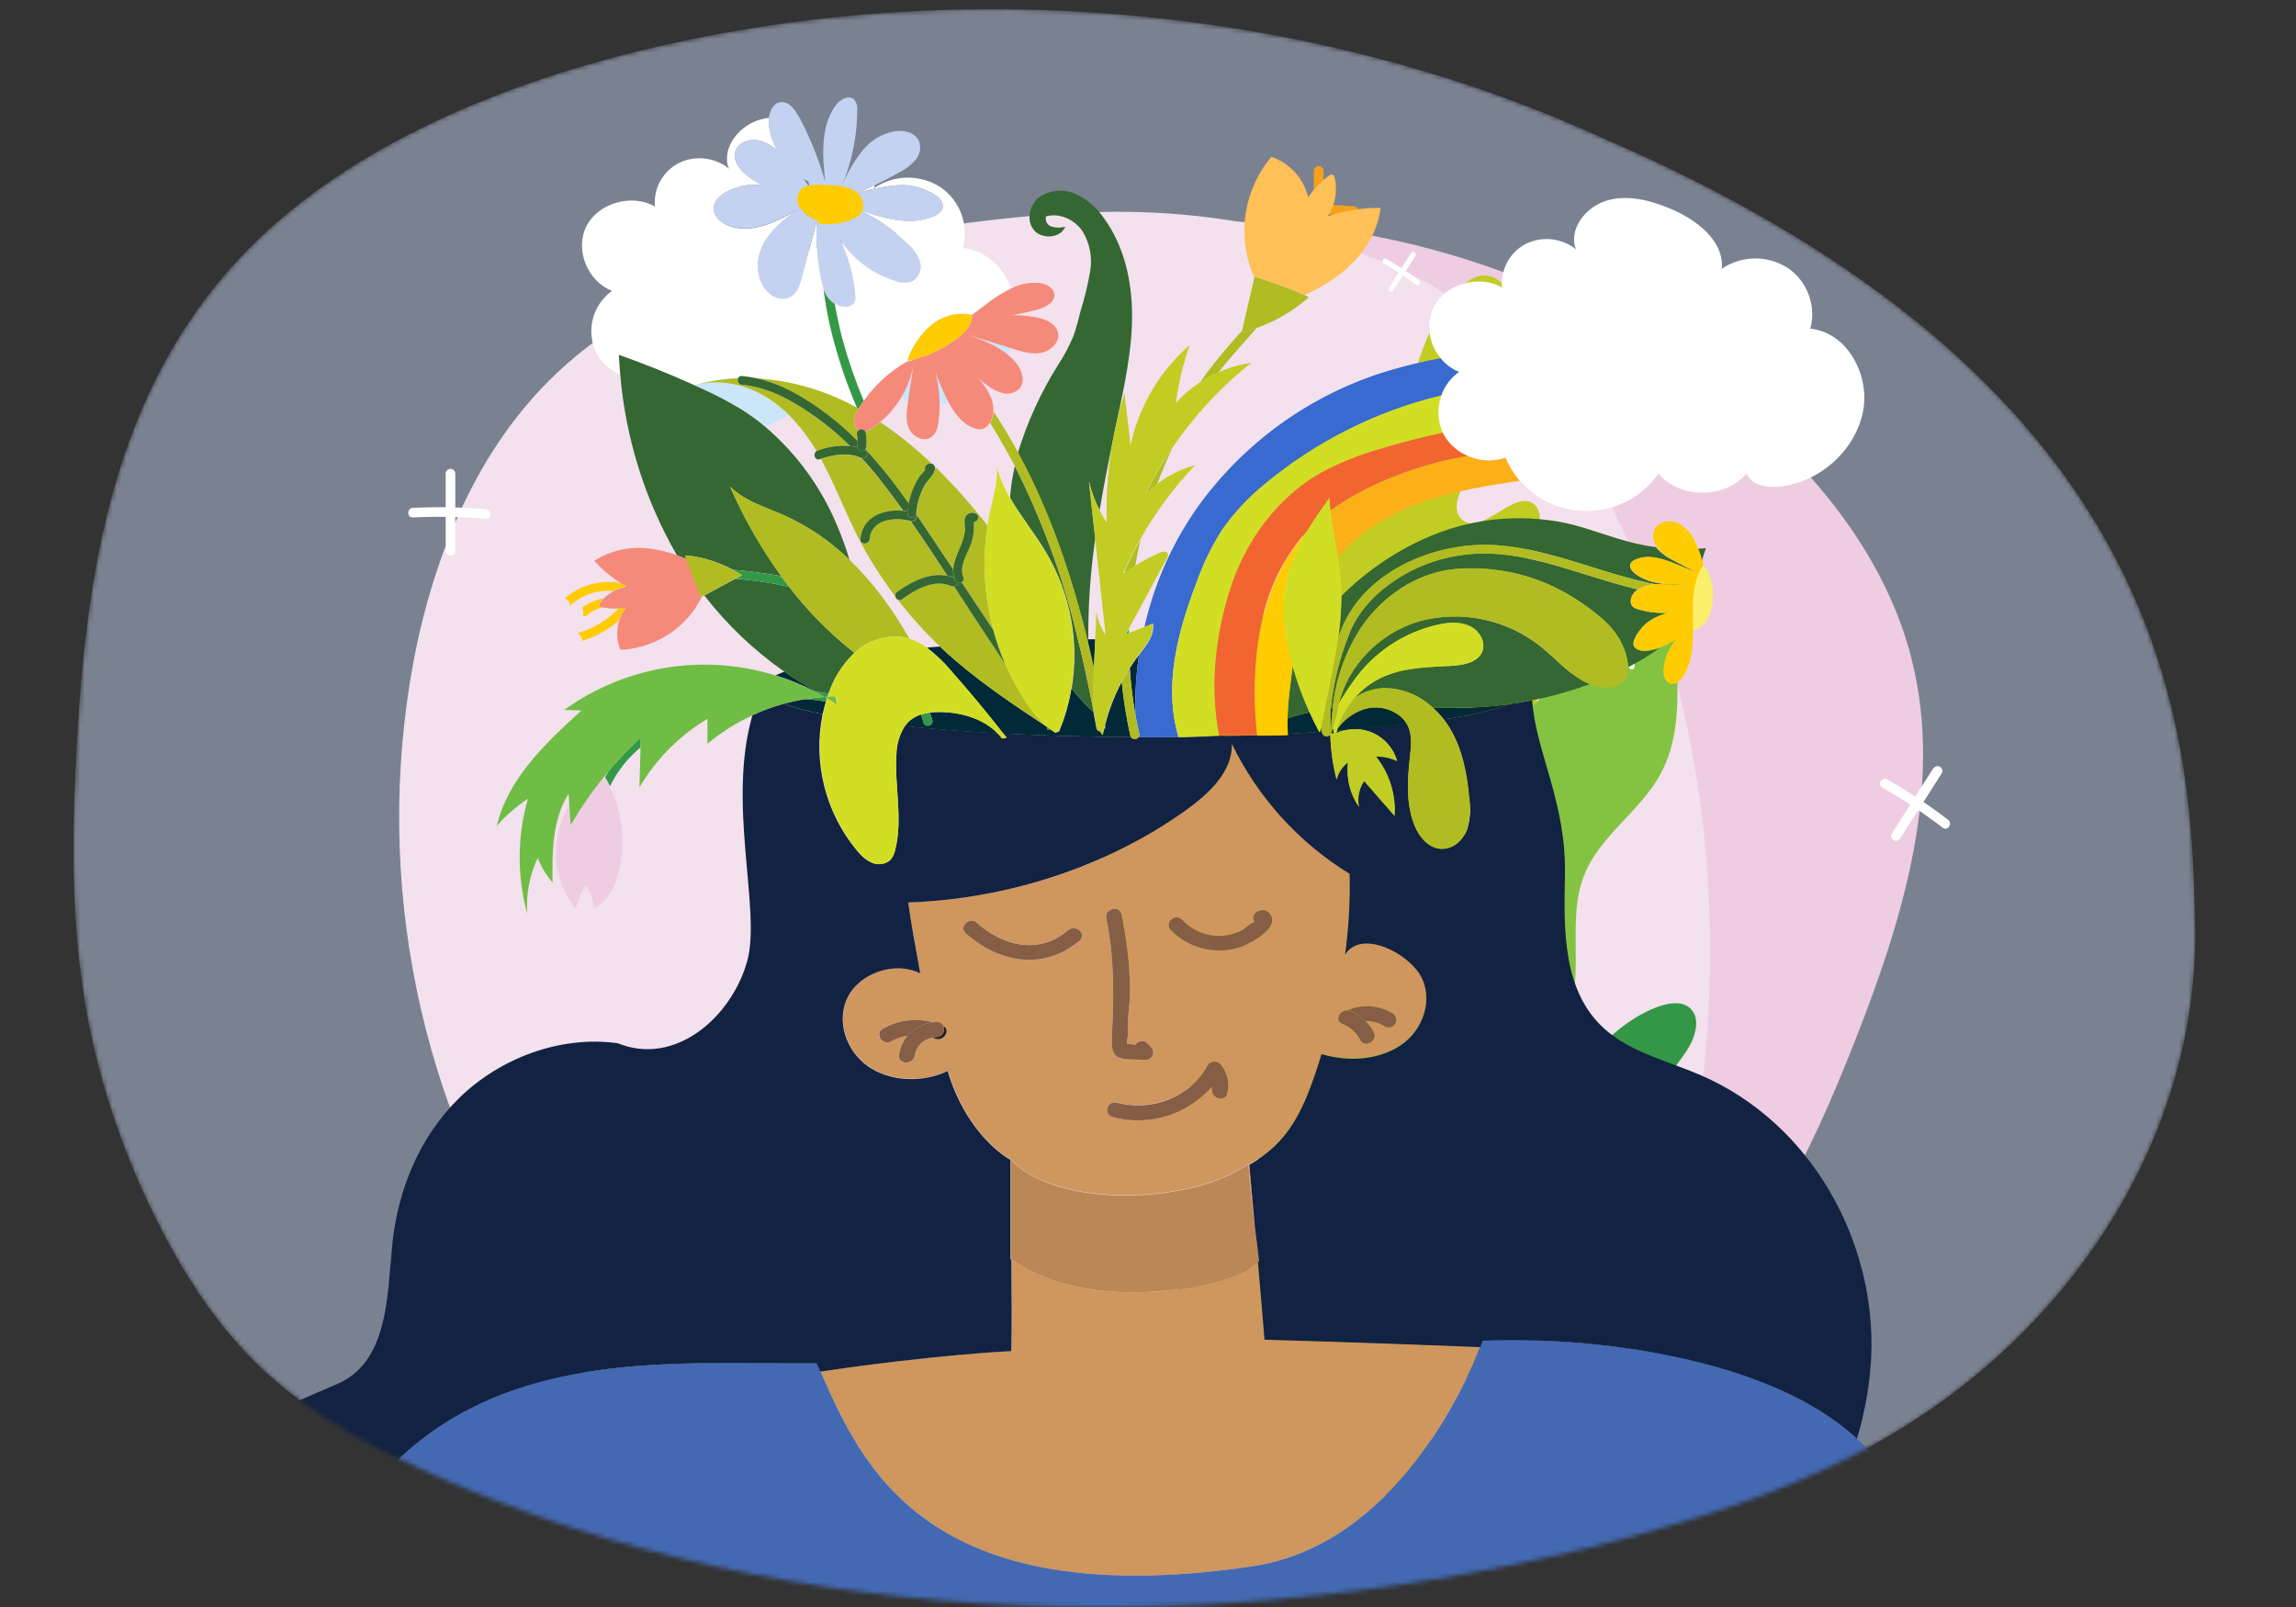
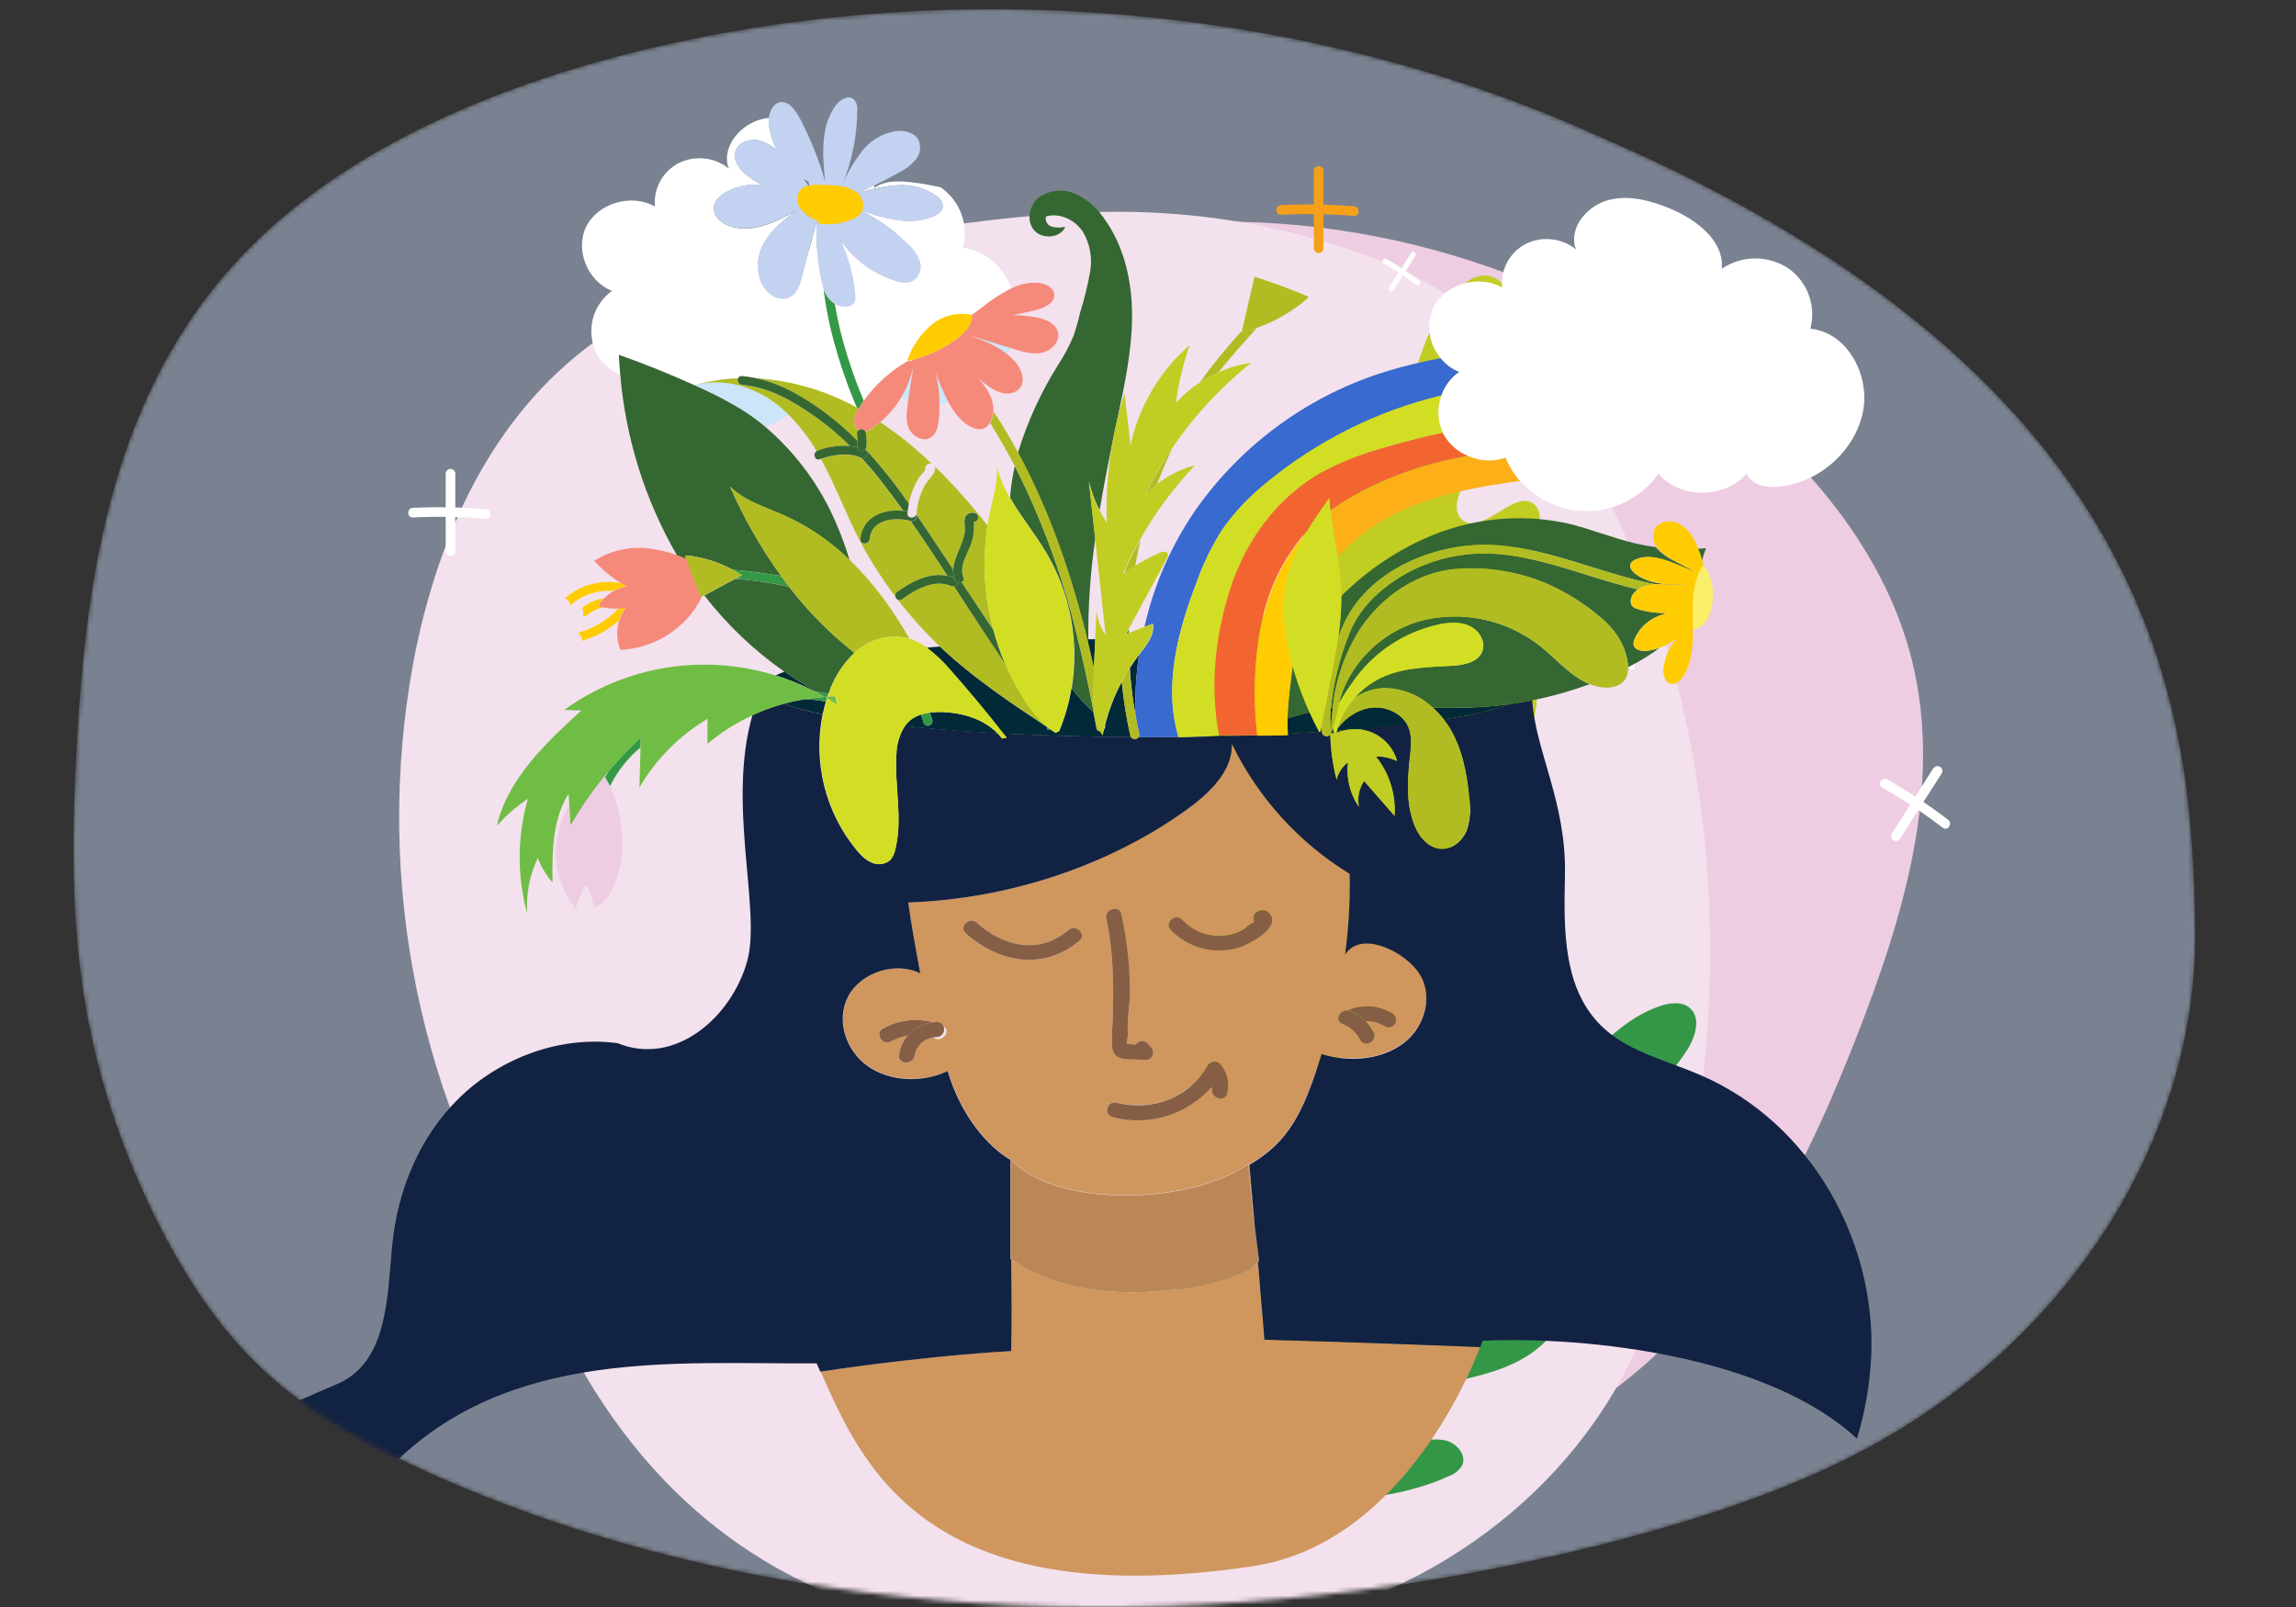
<svg xmlns="http://www.w3.org/2000/svg" width="500" height="350" viewBox="0 0 500 350" fill="none">
  <rect x="0" y="0" width="500" height="350" fill="#333333" stroke="none" />
  <g clip-path="url(#clip0)">
    <mask id="mask0" maskUnits="userSpaceOnUse" x="16" y="2" width="463" height="349">
      <path d="M348.427 29.804C472.327 83.104 477.427 157.504 478.027 202.504C478.627 247.504 450.627 292.604 404.527 316.504C388.527 324.804 370.727 330.604 352.627 335.404C268.127 357.504 172.427 355.904 94.427 321.204C81.527 315.504 69.127 308.804 59.127 300.004C48.927 291.004 41.627 280.104 35.627 268.704C26.727 251.704 20.727 233.704 18.027 215.304C15.427 197.604 15.727 179.704 16.727 161.904C18.827 124.704 24.627 85.504 52.327 56.104C73.927 33.104 106.927 18.804 140.827 10.704C209.527 -5.696 285.827 1.304 348.427 29.804Z" fill="white" />
    </mask>
    <g mask="url(#mask0)">
      <path d="M348.427 29.804C472.327 83.104 477.427 157.504 478.027 202.504C478.627 247.504 450.627 292.604 404.527 316.504C388.527 324.804 370.727 330.604 352.627 335.404C268.127 357.504 172.427 355.904 94.427 321.204C81.527 315.504 69.127 308.804 59.127 300.004C48.927 291.004 41.627 280.104 35.627 268.704C26.727 251.704 20.727 233.704 18.027 215.304C15.427 197.604 15.727 179.704 16.727 161.904C18.827 124.704 24.627 85.504 52.327 56.104C73.927 33.104 106.927 18.804 140.827 10.704C209.527 -5.696 285.827 1.304 348.427 29.804Z" fill="#C3D2F0" fill-opacity="0.5" />
      <path d="M253 48.73C167.19 39.26 138.64 104 124.34 135.08C110.04 166.16 112.27 204.71 131.5 233.28C138.2 243.23 146.71 251.86 155.71 259.82C197.78 297.03 253.71 320.74 309.63 316.82C318.87 316.18 328.15 314.77 336.68 311.24C345.38 307.64 353.03 301.93 359.98 295.62C370.417 286.133 379.427 275.186 386.73 263.12C393.73 251.51 399.12 239 404.08 226.38C414.43 200.04 423.22 171.27 416.34 143.72C410.93 122.09 396.27 103.65 379.13 89.23C343.922 59.898 298.703 45.378 253 48.73Z" fill="#EECDE2" />
      <path d="M118.41 281.58C154.57 365.87 229.98 358.51 266.51 355.53C303.04 352.55 337.85 330.39 354.44 297.71C360.21 286.33 363.81 273.96 366.52 261.49C379.19 203.19 372.02 139.15 339.02 89.49C333.57 81.29 327.39 73.49 319.62 67.39C311.7 61.23 302.36 57.12 292.82 53.99C278.475 49.286 263.53 46.663 248.44 46.2C233.93 45.76 219.44 47.32 205.04 49.31C175.04 53.47 143.56 60.31 121.45 81.07C104.09 97.35 94.56 120.52 90.08 143.89C81.156 191.738 91.325 241.179 118.41 281.62" fill="#F3E1ED" />
      <path d="M272.52 240.72C283.084 235.439 293.353 229.587 303.28 223.19C312.78 217.07 322.12 210.3 328.82 201.19C329.76 199.92 330.68 198.47 330.57 196.9C330.37 193.83 326.38 192.36 323.43 193.22C320.48 194.08 318.18 196.34 315.52 197.88C312.86 199.42 309.14 200.1 306.94 197.95C304.02 195.08 306.21 190.12 308.87 187.01C313.98 181.07 320.44 176.43 325.76 170.69C331.08 164.95 335.39 157.47 334.6 149.69C331.77 147.54 327.85 149.89 324.97 151.98C322.09 154.07 317.56 155.72 315.46 152.84C314.906 151.988 314.604 150.996 314.59 149.98C314.27 143.87 319.23 138.98 323.24 134.37C327.84 129.072 331.582 123.086 334.33 116.63C335.24 114.49 335.94 111.74 334.33 110.07C330.18 105.81 322.71 117.16 318.33 113.13C316.21 111.13 317.56 107.7 318.92 105.13C324.515 94.607 327.978 83.084 329.11 71.22C329.53 66.74 328.56 60.83 324.11 60.07C321.37 59.59 318.81 61.55 316.97 63.63C308.33 73.37 306.91 87.29 303.75 99.92C303.34 101.56 302.75 103.41 301.14 104.03C298.67 105.03 296.38 102.16 295.7 99.6C295.02 97.04 294.7 93.97 292.43 92.6C288.8 90.42 284.65 94.91 283.6 99.02C280.6 110.84 286.6 123.25 285.16 135.35C285.111 136.476 284.736 137.564 284.08 138.48C281.72 141.29 277.14 138.33 275.49 135.06C273.84 131.79 272.36 127.52 268.73 126.99C266.06 126.6 263.53 128.72 262.54 131.23C261.55 133.74 261.71 136.54 261.9 139.23C262.567 149.503 263.27 159.777 264.01 170.05C264.31 174.35 263.01 180.37 258.7 180.05C254.39 179.73 253.64 173.24 249.78 171.42C246.98 170.1 243.49 171.9 241.93 174.57C240.37 177.24 240.29 180.51 240.4 183.57C241.214 204.493 249.008 224.541 262.54 240.52" fill="#C1CD23" />
      <path d="M259.86 327.35C269.449 327.77 279.053 327.67 288.63 327.05C297.8 326.46 307.11 325.34 315.46 321.52C316.685 321.105 317.725 320.273 318.4 319.17C319.47 316.91 317.22 314.29 314.78 313.73C312.34 313.17 309.78 313.87 307.32 313.92C304.86 313.97 301.91 312.97 301.2 310.57C300.26 307.39 303.77 304.72 306.89 303.57C312.89 301.37 319.29 300.63 325.34 298.65C331.39 296.67 337.4 293.07 339.92 287.22C338.76 284.57 335.04 284.69 332.18 285.04C329.32 285.39 325.43 284.76 325.08 281.9C325.016 281.073 325.197 280.245 325.6 279.52C327.78 275.05 333.23 273.52 337.9 271.85C343.262 269.903 348.286 267.129 352.79 263.63C354.28 262.47 355.86 260.79 355.37 258.97C354.1 254.29 344.31 259.4 342.79 254.81C342.05 252.59 344.38 250.65 346.35 249.38C354.488 244.119 361.505 237.302 367 229.32C369.07 226.32 370.71 221.73 367.87 219.44C366.11 218.02 363.52 218.44 361.39 219.15C351.39 222.65 344.9 231.97 337.66 239.7C336.72 240.7 335.54 241.77 334.18 241.58C332.05 241.3 331.55 238.38 332.08 236.29C332.61 234.2 333.59 231.9 332.51 230.03C330.79 227.03 326.07 228.6 323.7 231.1C316.9 238.31 316.26 249.5 310.46 257.52C309.981 258.301 309.287 258.926 308.46 259.32C305.67 260.38 303.58 256.47 303.7 253.49C303.82 250.51 304.46 246.91 302.09 245.1C300.35 243.76 297.72 244.27 296.02 245.66C294.427 247.18 293.19 249.035 292.4 251.09C288.847 258.663 285.29 266.237 281.73 273.81C280.24 276.98 276.93 280.74 274.02 278.81C271.11 276.88 273.12 271.96 271.09 269.15C269.62 267.15 266.43 267 264.27 268.29C262.11 269.58 260.76 271.86 259.61 274.1C251.917 289.279 249.534 306.598 252.84 323.29" fill="#349747" />
-       <path d="M280.75 312.07C278.75 304.84 284.75 297.89 291.06 293.83C297.37 289.77 304.77 286.6 308.51 280.12C314.31 270.04 308.68 256.27 314.46 246.18C320.11 236.31 334.34 234.07 340.13 224.27C345.92 214.47 340.77 201.27 344.98 190.61C348.37 182.04 357.14 176.75 361.56 168.67C369.05 154.98 362.27 137.67 366.24 122.57C360.82 141.09 332.65 145.48 327.91 164.18C326.11 171.25 328.08 179.49 323.83 185.41C319.17 191.91 309.29 192.34 303.83 198.17C296.65 205.81 299.88 219.27 293.12 227.28C288.71 232.49 281.01 234.15 277 239.67C272.99 245.19 273.92 252.76 274.72 259.55C275.52 266.34 275.65 274.17 270.72 278.89C269.14 280.4 267.14 281.45 265.61 283.02C261.13 287.6 261.82 295.08 263.61 301.22C265.4 307.36 268.16 313.72 266.69 319.96C271.221 318.928 275.221 316.279 277.94 312.51" fill="#84C342" />
      <path d="M286.12 37.23V54.08C286.12 54.357 286.23 54.623 286.426 54.819C286.622 55.015 286.888 55.125 287.165 55.125C287.442 55.125 287.708 55.015 287.904 54.819C288.1 54.623 288.21 54.357 288.21 54.08V37.23C288.21 36.953 288.1 36.687 287.904 36.491C287.708 36.295 287.442 36.185 287.165 36.185C286.888 36.185 286.622 36.295 286.426 36.491C286.23 36.687 286.12 36.953 286.12 37.23Z" fill="#F6A01A" />
      <path d="M279 46.76C284.287 46.51 289.585 46.6 294.86 47.03C296.2 47.14 296.19 45.03 294.86 44.94C289.585 44.51 284.287 44.42 279 44.67C277.66 44.73 277.65 46.82 279 46.76Z" fill="#F6A01A" />
      <path d="M97.06 103.17V120C97.06 120.277 97.17 120.543 97.366 120.739C97.562 120.935 97.828 121.045 98.105 121.045C98.382 121.045 98.648 120.935 98.844 120.739C99.04 120.543 99.15 120.277 99.15 120V103.17C99.15 102.893 99.04 102.627 98.844 102.431C98.648 102.235 98.382 102.125 98.105 102.125C97.828 102.125 97.562 102.235 97.366 102.431C97.17 102.627 97.06 102.893 97.06 103.17Z" fill="white" />
      <path d="M89.91 112.7C95.2 112.448 100.502 112.542 105.78 112.98C107.12 113.09 107.11 110.98 105.78 110.89C100.502 110.452 95.2 110.358 89.91 110.61C88.58 110.67 88.57 112.76 89.91 112.7Z" fill="white" />
      <path d="M421 167.34L412 181.54C411.851 181.773 411.802 182.056 411.862 182.326C411.922 182.596 412.087 182.831 412.32 182.98C412.553 183.129 412.836 183.178 413.106 183.118C413.376 183.058 413.611 182.893 413.76 182.66L422.83 168.46C422.979 168.227 423.028 167.944 422.968 167.674C422.908 167.404 422.743 167.169 422.51 167.02C422.277 166.871 421.994 166.822 421.724 166.882C421.454 166.942 421.219 167.107 421.07 167.34H421Z" fill="white" />
      <path d="M409.88 171.52C414.474 174.151 418.89 177.081 423.1 180.29C424.17 181.1 425.29 179.34 424.22 178.53C420.01 175.321 415.594 172.391 411 169.76C409.84 169.09 408.71 170.85 409.88 171.52Z" fill="white" />
      <path d="M316 77.34V76C316 75.843 315.938 75.693 315.827 75.583C315.716 75.472 315.566 75.41 315.41 75.41C315.253 75.41 315.103 75.472 314.993 75.583C314.882 75.693 314.82 75.843 314.82 76V77.37C314.82 77.526 314.882 77.677 314.993 77.787C315.103 77.898 315.253 77.96 315.41 77.96C315.566 77.96 315.716 77.898 315.827 77.787C315.938 77.677 316 77.526 316 77.37V77.34Z" fill="white" />
      <path d="M329.39 86L330.1 85.31C330.65 84.79 329.81 83.98 329.27 84.5L328.55 85.19C328.01 85.71 328.85 86.52 329.39 86Z" fill="white" />
      <path d="M354.41 130.58C354.86 135.433 354.98 140.311 354.77 145.18L355.77 144.78C355.47 144.46 355.16 144.15 354.85 143.83C354.33 143.29 353.5 144.11 354.02 144.64L354.94 145.64C355.024 145.715 355.127 145.766 355.239 145.785C355.35 145.804 355.464 145.792 355.569 145.749C355.673 145.706 355.763 145.635 355.829 145.543C355.895 145.451 355.933 145.343 355.94 145.23C356.15 140.361 356.03 135.483 355.58 130.63C355.51 129.9 354.33 129.9 354.4 130.63L354.41 130.58Z" fill="white" />
      <path d="M352 139.67C354.993 139.553 357.965 139.107 360.86 138.34C360.995 138.288 361.105 138.187 361.169 138.057C361.234 137.927 361.247 137.778 361.207 137.639C361.167 137.5 361.076 137.381 360.953 137.305C360.829 137.23 360.682 137.203 360.54 137.23C357.751 137.979 354.886 138.412 352 138.52C351.861 138.539 351.733 138.607 351.64 138.713C351.547 138.819 351.496 138.954 351.496 139.095C351.496 139.236 351.547 139.372 351.64 139.477C351.733 139.583 351.861 139.652 352 139.67Z" fill="white" />
      <path d="M319.65 125.6C319.634 125.226 319.718 124.854 319.894 124.524C320.07 124.193 320.331 123.916 320.65 123.72C320.783 123.642 320.879 123.514 320.917 123.365C320.956 123.216 320.933 123.058 320.855 122.925C320.777 122.792 320.649 122.696 320.5 122.658C320.351 122.619 320.193 122.642 320.06 122.72C319.565 123.015 319.157 123.436 318.878 123.94C318.598 124.445 318.458 125.014 318.47 125.59C318.47 126.33 319.67 126.33 319.65 125.59V125.6Z" fill="white" />
      <path d="M384.65 64.92C384.931 64.739 385.161 64.49 385.321 64.196C385.481 63.903 385.565 63.574 385.565 63.24C385.565 62.906 385.481 62.577 385.321 62.283C385.161 61.99 384.931 61.741 384.65 61.56C384.02 61.13 383.43 62.13 384.05 62.56C384.151 62.644 384.232 62.748 384.287 62.867C384.343 62.985 384.372 63.114 384.372 63.245C384.372 63.376 384.343 63.505 384.287 63.623C384.232 63.742 384.151 63.846 384.05 63.93C383.43 64.35 384.05 65.35 384.65 64.93V64.92Z" fill="white" />
      <path d="M141 96.85L139.77 94.43C139.44 93.77 138.42 94.35 138.77 95.01L140 97.43C140.34 98.09 141.36 97.51 141 96.85Z" fill="white" />
      <path d="M162.09 112.28V112.88C162.09 113.036 162.152 113.186 162.263 113.297C162.373 113.408 162.523 113.47 162.68 113.47C162.836 113.47 162.986 113.408 163.097 113.297C163.208 113.186 163.27 113.036 163.27 112.88V112.28C163.27 112.123 163.208 111.973 163.097 111.863C162.986 111.752 162.836 111.69 162.68 111.69C162.523 111.69 162.373 111.752 162.263 111.863C162.152 111.973 162.09 112.123 162.09 112.28Z" fill="white" />
      <path d="M167 126.81V126.2C167 126.044 166.938 125.894 166.827 125.783C166.716 125.672 166.566 125.61 166.41 125.61C166.253 125.61 166.103 125.672 165.993 125.783C165.882 125.894 165.82 126.044 165.82 126.2V126.81C165.82 126.967 165.882 127.117 165.993 127.227C166.103 127.338 166.253 127.4 166.41 127.4C166.566 127.4 166.716 127.338 166.827 127.227C166.938 127.117 167 126.967 167 126.81Z" fill="white" />
      <path d="M220.24 252.66H220.3C230.51 263.33 260.05 262.13 271.86 253.41C271.97 256.11 272.67 262.23 273.27 267.18C272.62 259.78 272.07 253.6 272.07 253.6C280.62 248.6 283.89 242.25 287.8 229.45C293.8 231.32 300.97 230.76 305.8 226.99C310.63 223.22 312.32 215.99 308.57 211.22C304.82 206.45 296.1 202.74 292.91 207.81C293.701 201.978 294.035 196.094 293.91 190.21C282.851 183.441 273.955 173.653 268.27 162C268.44 168 263.27 172.88 258.14 176.54C240.94 188.8 219.49 195.82 197.79 196.54C198.46 201.4 199.41 206.54 200.41 211.98C195.02 209.26 187.5 211.8 184.79 216.89C182.08 221.98 184.13 228.67 189.01 232.12C193.89 235.57 201.01 235.82 206.43 233.2C209.33 243.1 215.29 249.73 220.09 252.55V252.49L220.24 252.66ZM293.48 220C295.048 219.323 296.756 219.033 298.459 219.153C300.163 219.273 301.813 219.8 303.27 220.69C303.454 220.803 303.614 220.951 303.74 221.126C303.867 221.3 303.958 221.498 304.008 221.708C304.058 221.918 304.067 222.136 304.033 222.349C303.999 222.562 303.923 222.766 303.81 222.95C303.697 223.134 303.549 223.294 303.374 223.42C303.2 223.547 303.002 223.638 302.792 223.688C302.582 223.738 302.364 223.747 302.151 223.713C301.938 223.679 301.734 223.603 301.55 223.49C300.304 222.705 298.852 222.311 297.38 222.36C298.093 223.065 298.69 223.879 299.15 224.77C300.15 226.65 297.15 228.29 296.2 226.41C295.387 224.815 294.012 223.579 292.34 222.94C290.52 222.22 291.76 219.88 293.48 220ZM203.54 226.14L203 226C202.035 226.172 201.148 226.638 200.458 227.335C199.769 228.031 199.312 228.924 199.15 229.89C198.92 231.95 195.51 231.96 195.74 229.89C195.912 228.263 196.591 226.731 197.68 225.51C196.387 225.716 195.139 226.142 193.99 226.77C192.08 227.82 190.36 225.01 192.26 223.97C195.59 222.134 199.506 221.675 203.17 222.69C203.41 222.69 203.67 222.63 203.92 222.62C204.227 222.589 204.537 222.655 204.804 222.809C205.071 222.964 205.283 223.198 205.41 223.48C207.14 224.39 205.47 227 203.54 226.17V226.14ZM267.25 238.05C266.88 240.11 263.59 239.23 263.96 237.18C263.96 237.02 263.87 236.86 263.83 236.7C261.204 239.696 257.793 241.898 253.98 243.056C250.168 244.213 246.108 244.281 242.26 243.25C242.054 243.19 241.861 243.09 241.694 242.956C241.526 242.822 241.387 242.656 241.283 242.468C241.18 242.28 241.114 242.074 241.09 241.86C241.067 241.647 241.085 241.431 241.145 241.225C241.205 241.019 241.305 240.826 241.439 240.659C241.573 240.491 241.739 240.352 241.927 240.248C242.115 240.145 242.321 240.079 242.535 240.055C242.748 240.032 242.964 240.05 243.17 240.11C250.99 242.11 259.27 238.87 262.99 231.96C263.151 231.717 263.371 231.517 263.628 231.379C263.885 231.241 264.173 231.168 264.465 231.168C264.757 231.168 265.045 231.241 265.302 231.379C265.559 231.517 265.779 231.717 265.94 231.96C266.618 232.809 267.09 233.803 267.317 234.865C267.544 235.928 267.522 237.028 267.25 238.08V238.05ZM257.37 200.25C259.004 202.034 261.184 203.224 263.567 203.635C265.951 204.046 268.403 203.654 270.54 202.52C271.1 202.22 272.28 200.95 273.16 200.8C273.022 200.586 272.937 200.342 272.911 200.089C272.885 199.835 272.919 199.579 273.011 199.342C273.103 199.104 273.249 198.891 273.438 198.721C273.627 198.55 273.854 198.426 274.1 198.36L274.53 198.24C274.819 198.162 275.123 198.158 275.413 198.23C275.704 198.302 275.971 198.446 276.19 198.65C279.45 201.65 272.53 205.38 270.19 206.2C267.574 207.088 264.761 207.219 262.073 206.579C259.386 205.939 256.934 204.552 255 202.58C253.44 201.07 255.85 198.77 257.37 200.28V200.25ZM244.2 199.1C245.356 204.503 245.993 210.005 246.1 215.53C246.15 218.63 245.34 222.12 245.65 225.19C245.57 225.9 245.48 226.61 245.39 227.32L247.3 227.52C247.429 227.306 247.606 227.124 247.816 226.989C248.026 226.854 248.265 226.769 248.514 226.741C248.762 226.713 249.014 226.743 249.249 226.828C249.484 226.912 249.697 227.05 249.87 227.23L250.68 228.08C250.906 228.313 251.057 228.609 251.115 228.928C251.173 229.248 251.135 229.577 251.005 229.875C250.875 230.173 250.66 230.425 250.387 230.6C250.114 230.776 249.795 230.866 249.47 230.86C244.92 230.49 241.83 231.68 242.11 226.25C242.58 217.25 242.75 208.92 240.91 199.96C240.5 197.92 243.78 197.05 244.2 199.1ZM210.31 203.28C208.7 201.85 211.12 199.55 212.72 200.98C218.48 206.11 226.25 207.98 232.67 202.57C234.31 201.19 236.73 203.48 235.09 204.87C227.23 211.52 217.47 209.65 210.31 203.28Z" fill="#CF965E" />
      <path d="M273.94 274.87C269.45 280 237.75 286.94 220.31 274.31C220.37 281.39 220.42 288.42 220.31 294.22C220.31 294.22 203.24 295.03 178.7 298.7C187.5 318.45 201.05 351.7 272.57 341.16C304.21 336.51 319.46 300.86 322.34 293.35C298.5 292.35 275.34 291.74 275.34 291.74C275.27 290.17 274.63 282.75 273.94 274.87Z" fill="#CF965E" />
      <path d="M273.94 274.87C274.032 274.771 274.116 274.664 274.19 274.55C274.19 274.55 273.77 271.29 273.27 267.25C272.67 262.3 271.97 256.18 271.86 253.48C260.05 262.2 230.51 263.4 220.3 252.73L220.24 252.66L220.09 252.51V252.57C220.09 257.63 220.09 269.15 220.09 274.15L220.31 274.31C237.75 286.94 269.45 280 273.94 274.87Z" fill="#BC8757" />
-       <path d="M426.35 352.85C422.29 340.4 416.91 328.57 408.83 318.15C407.47 316.412 405.972 314.787 404.35 313.29C385.05 295.38 346.14 290.93 322.84 291.96C322.84 291.96 322.67 292.46 322.33 293.35C319.45 300.86 304.2 336.51 272.56 341.16C201.04 351.66 187.49 318.45 178.69 298.7L177.88 296.89C147.69 297.13 110.88 293.38 85.2 319.35C85.54 319.12 64.36 334.64 62.8 352.85L87.44 353.01C87.435 352.957 87.435 352.903 87.44 352.85H426.35Z" fill="#4369B2" />
      <path d="M235.09 204.87C236.73 203.48 234.31 201.19 232.67 202.57C226.25 208.01 218.48 206.11 212.72 200.98C211.12 199.55 208.72 201.85 210.31 203.28C217.47 209.65 227.23 211.52 235.09 204.87Z" fill="#855E45" />
      <path d="M270.22 206.23C272.53 205.41 279.45 201.66 276.22 198.68C276.001 198.476 275.733 198.332 275.443 198.26C275.153 198.188 274.849 198.192 274.56 198.27L274.13 198.39C273.884 198.456 273.657 198.58 273.468 198.75C273.279 198.921 273.132 199.134 273.041 199.371C272.949 199.609 272.915 199.865 272.941 200.119C272.967 200.372 273.052 200.616 273.19 200.83C272.31 200.98 271.13 202.25 270.57 202.55C268.433 203.684 265.981 204.076 263.597 203.665C261.213 203.254 259.034 202.063 257.4 200.28C255.88 198.77 253.47 201.07 254.99 202.58C256.924 204.565 259.382 205.961 262.077 206.607C264.772 207.253 267.596 207.122 270.22 206.23Z" fill="#855E45" />
      <path d="M242.11 226.25C241.83 231.68 244.92 230.49 249.47 230.86C249.795 230.866 250.114 230.776 250.387 230.6C250.66 230.425 250.875 230.173 251.005 229.875C251.135 229.577 251.173 229.248 251.115 228.928C251.057 228.608 250.906 228.313 250.68 228.08L249.87 227.23C249.696 227.05 249.484 226.912 249.249 226.827C249.013 226.743 248.762 226.713 248.513 226.741C248.265 226.769 248.026 226.854 247.816 226.989C247.605 227.124 247.429 227.306 247.3 227.52L245.39 227.32C245.48 226.61 245.57 225.9 245.65 225.19C245.34 222.12 246.15 218.63 246.1 215.53C245.992 210.005 245.356 204.503 244.2 199.1C243.78 197.1 240.5 197.92 240.91 199.96C242.75 208.92 242.58 217.24 242.11 226.25Z" fill="#855E45" />
-       <path d="M205.44 223.46C205.561 223.713 205.616 223.993 205.6 224.273C205.585 224.554 205.499 224.825 205.35 225.064C205.202 225.302 204.995 225.499 204.751 225.636C204.506 225.774 204.23 225.847 203.95 225.85C203.64 225.868 203.332 225.911 203.03 225.98L203.54 226.17C205.47 227 207.14 224.39 205.44 223.46Z" fill="#231F20" />
      <path d="M203.2 222.67C199.529 221.67 195.613 222.147 192.29 224C190.39 225 192.11 227.85 194.02 226.8C195.169 226.172 196.417 225.746 197.71 225.54C199.118 223.932 201.076 222.909 203.2 222.67Z" fill="#855E45" />
      <path d="M205.44 223.46C205.313 223.178 205.101 222.944 204.834 222.789C204.566 222.635 204.257 222.569 203.95 222.6C203.7 222.6 203.44 222.6 203.2 222.67C201.083 222.896 199.126 223.901 197.71 225.49C196.62 226.711 195.942 228.243 195.77 229.87C195.54 231.94 198.95 231.93 199.18 229.87C199.344 228.912 199.798 228.026 200.481 227.334C201.164 226.642 202.044 226.177 203 226C203.302 225.932 203.61 225.888 203.92 225.87C204.206 225.874 204.488 225.804 204.739 225.668C204.991 225.532 205.203 225.333 205.355 225.091C205.508 224.849 205.596 224.572 205.611 224.287C205.625 224.001 205.567 223.716 205.44 223.46Z" fill="#855E45" />
      <path d="M297.38 222.39C298.852 222.341 300.304 222.735 301.55 223.52C301.734 223.633 301.938 223.709 302.151 223.743C302.364 223.777 302.582 223.768 302.792 223.718C303.002 223.668 303.2 223.577 303.374 223.45C303.549 223.324 303.697 223.164 303.81 222.98C303.923 222.796 303.999 222.592 304.033 222.379C304.066 222.166 304.058 221.948 304.008 221.738C303.958 221.528 303.867 221.33 303.74 221.156C303.614 220.981 303.454 220.833 303.27 220.72C301.812 219.83 300.163 219.303 298.459 219.183C296.755 219.063 295.048 219.353 293.48 220.03C293.679 220.049 293.874 220.096 294.06 220.17C295.303 220.682 296.432 221.437 297.38 222.39Z" fill="#855E45" />
      <path d="M292.34 223C294.012 223.639 295.387 224.876 296.2 226.47C297.2 228.35 300.11 226.71 299.15 224.83C298.69 223.939 298.093 223.126 297.38 222.42C296.432 221.467 295.303 220.712 294.06 220.2C293.874 220.126 293.679 220.079 293.48 220.06C291.76 219.88 290.52 222.22 292.34 223Z" fill="#855E45" />
      <path d="M220.3 252.7H220.24L220.3 252.77V252.7Z" fill="#033145" />
      <path d="M370.23 234.11C363.1 231.05 355.08 229.18 349.44 224.11C340.24 215.88 340.55 202.46 340.8 190.63C341.15 174.8 334.38 163.63 333.67 152.52C332.15 152.82 330.67 153.08 329.1 153.3C324.324 154.878 319.408 156 314.42 156.65C314.76 157.1 315.09 157.57 315.42 158.04C318.42 162.75 319.5 168.38 319.99 173.9C320.35 176.218 320.162 178.588 319.44 180.82C319.101 181.631 318.612 182.37 318 183C317.5 183.57 316.885 184.027 316.196 184.341C315.506 184.654 314.758 184.818 314 184.82C311.2 184.77 309.11 182.26 308.07 179.73C306.15 175.03 306.49 169.78 307.07 164.73C307.33 162.37 307.61 159.85 306.45 157.73C306.453 157.703 306.453 157.677 306.45 157.65C302.977 158.063 299.253 158.43 295.28 158.75C296.585 158.794 297.87 159.093 299.06 159.63C300.309 160.208 301.42 161.047 302.317 162.091C303.214 163.134 303.876 164.358 304.26 165.68C302.807 164.986 301.21 164.643 299.6 164.68C302.545 168.321 304.012 172.937 303.71 177.61L297.09 170.03C296.534 170.843 296.147 171.759 295.951 172.725C295.755 173.69 295.755 174.685 295.95 175.65C294.002 172.826 293.158 169.385 293.58 165.98C292.328 166.903 291.448 168.244 291.1 169.76C290.268 166.57 289.798 163.296 289.7 160C289.567 160.155 289.392 160.268 289.196 160.325C289 160.382 288.792 160.381 288.597 160.321C288.402 160.262 288.228 160.147 288.097 159.99C287.966 159.834 287.884 159.643 287.86 159.44V159.39H287.43L287.37 159.47C287.366 159.443 287.366 159.417 287.37 159.39C285.13 159.537 282.833 159.67 280.48 159.79C280.485 159.887 280.485 159.983 280.48 160.08C280.48 160.08 276.14 160.25 273.85 160.2C273.13 160.2 272.23 160.2 271.26 160.2C266.94 160.35 262.47 160.45 257.9 160.5H257.24H256.39C254.237 160.5 252.067 160.5 249.88 160.5H247.97C247.878 160.636 247.755 160.748 247.61 160.825C247.465 160.902 247.304 160.942 247.14 160.942C246.976 160.942 246.814 160.902 246.67 160.825C246.525 160.748 246.401 160.636 246.31 160.5C236.51 160.5 227.15 160.18 218.51 159.74L219.22 160.63L218.22 160.83C217.911 160.423 217.577 160.035 217.22 159.67C210.94 159.33 205.04 158.89 199.65 158.38L197.04 158.11C195.878 159.965 195.245 162.102 195.21 164.29C195.115 166.005 195.115 167.725 195.21 169.44C195.48 174.69 196.21 179.97 194.95 185.04C194.792 185.894 194.405 186.689 193.83 187.34C193.273 187.802 192.597 188.095 191.879 188.185C191.162 188.275 190.434 188.159 189.78 187.85C188.972 187.491 188.239 186.982 187.62 186.35C187.229 185.963 186.859 185.555 186.51 185.13C183.158 181.057 180.757 176.287 179.482 171.168C178.207 166.049 178.09 160.71 179.14 155.54C176.235 155.007 173.376 154.248 170.59 153.27C168.287 153.907 166.04 154.73 163.87 155.73C158.28 175.01 165.77 198.1 162.75 209.21C159.41 221.48 147.05 232.33 134.52 227.21C121.9 225.47 108.79 230.55 100.02 239.12C91.25 247.69 86.58 259.36 85.42 271.12C84.31 282.44 84.53 296.73 73.35 301.47C69.35 303.19 58.72 307.67 54.94 310.01C29.06 326.01 34.37 352.84 34.37 352.84H64C68.042 344.516 72.681 336.495 77.88 328.84C78.947 326.792 80.231 324.864 81.71 323.09C82.51 322.16 83.32 321.26 84.15 320.39C84.439 320.015 84.775 319.679 85.15 319.39C110.86 293.39 147.64 297.17 177.83 296.93L178.64 298.74C203.18 295.07 220.25 294.26 220.25 294.26C220.37 288.46 220.32 281.43 220.25 274.35L220.03 274.19C220.03 269.19 220.03 257.67 220.03 252.61C215.23 249.79 209.27 243.16 206.37 233.26C200.92 235.88 193.82 235.64 188.95 232.18C184.08 228.72 182.02 222.05 184.73 216.95C187.44 211.85 195 209.28 200.41 212C199.41 206.56 198.46 201.42 197.79 196.56C219.49 195.8 240.94 188.78 258.14 176.56C263.28 172.9 268.44 168.01 268.27 162.02C273.941 173.707 282.838 183.526 293.91 190.32C294.035 196.204 293.701 202.088 292.91 207.92C296.1 202.85 304.82 206.6 308.57 211.33C312.32 216.06 310.65 223.33 305.8 227.1C300.95 230.87 293.8 231.43 287.8 229.56C283.89 242.36 280.62 248.71 272.07 253.71C272.07 253.71 272.62 259.89 273.27 267.29C273.77 271.29 274.19 274.59 274.19 274.59C274.116 274.704 274.032 274.811 273.94 274.91C274.63 282.79 275.27 290.21 275.37 291.78C275.37 291.78 298.49 292.43 322.37 293.39C322.71 292.5 322.88 292 322.88 292C346.18 291 385.09 295.42 404.39 313.33C406.168 307.482 407.212 301.436 407.5 295.33C408.56 270.52 394.57 244.58 370.23 234.11Z" fill="#122242" />
      <path d="M289.86 159.77C289.86 159.6 289.86 159.43 289.86 159.25H289.81C289.805 159.31 289.805 159.37 289.81 159.43C289.831 159.542 289.831 159.658 289.81 159.77H289.86Z" fill="#033145" />
      <path d="M291.17 159.16C291.17 159.26 291.11 159.35 291.09 159.45C291.07 159.55 291.09 159.55 291.09 159.6C291.683 159.35 292.299 159.159 292.93 159.03L291.17 159.16Z" fill="#033145" />
      <path d="M290.55 159.7C290.5 159.55 290.45 159.41 290.41 159.26H290.02L289.87 159.79L290.42 159.73C290.42 159.73 290.5 159.67 290.55 159.7Z" fill="#033145" />
      <path d="M263 232C259.28 238.91 251 242.19 243.18 240.15C242.974 240.09 242.758 240.072 242.544 240.095C242.331 240.119 242.125 240.185 241.937 240.288C241.748 240.392 241.583 240.531 241.449 240.699C241.314 240.867 241.215 241.059 241.155 241.265C241.095 241.471 241.077 241.687 241.1 241.901C241.124 242.114 241.19 242.32 241.293 242.509C241.397 242.697 241.536 242.862 241.704 242.996C241.871 243.131 242.064 243.23 242.27 243.29C246.118 244.321 250.178 244.253 253.99 243.096C257.802 241.938 261.214 239.736 263.84 236.74C263.84 236.9 263.93 237.06 263.97 237.22C263.6 239.22 266.89 240.15 267.26 238.09C267.527 237.043 267.547 235.948 267.32 234.891C267.092 233.835 266.624 232.845 265.95 232C265.788 231.757 265.569 231.557 265.312 231.419C265.055 231.281 264.767 231.208 264.475 231.208C264.183 231.208 263.895 231.281 263.638 231.419C263.381 231.557 263.161 231.757 263 232Z" fill="#855E45" />
      <path d="M238.53 139.22H236.97C236.97 139.58 236.97 139.94 236.97 140.3C237.41 142.1 237.82 143.92 238.22 145.73L238.53 139.22Z" fill="#022938" />
      <path d="M314.42 156.66C319.408 156.01 324.323 154.888 329.1 153.31C326.66 153.66 324.21 153.91 321.76 154.03C318.54 154.2 315.3 154.18 312.05 154.1C312.911 154.884 313.704 155.741 314.42 156.66Z" fill="#022938" />
      <path d="M175.41 152.27C173.789 152.513 172.183 152.847 170.6 153.27C173.387 154.248 176.245 155.007 179.15 155.54C179.34 154.63 179.58 153.72 179.84 152.82C178.38 152.521 176.899 152.338 175.41 152.27Z" fill="#022938" />
      <path d="M177.46 150.6L177.85 150.65C175.437 149.328 173.1 147.873 170.85 146.29C170.189 146.523 169.541 146.793 168.91 147.1C171.859 148.01 174.72 149.181 177.46 150.6Z" fill="#022938" />
      <path d="M289.82 159.26H289.87C289.87 157.62 289.98 155.98 290.2 154.34H289.81C289.686 155.978 289.69 157.623 289.82 159.26Z" fill="#022938" />
      <path d="M304.63 155.75C303.528 154.938 302.246 154.403 300.894 154.191C299.542 153.979 298.158 154.095 296.86 154.53C294.623 155.302 292.681 156.749 291.3 158.67L291.17 159.16L292.89 159.03C293.664 158.882 294.452 158.818 295.24 158.84C299.24 158.52 302.963 158.153 306.41 157.74C305.952 156.967 305.347 156.291 304.63 155.75Z" fill="#022938" />
      <path d="M247.25 155.6C247.153 151.272 247.418 146.944 248.04 142.66C247.33 143.58 246.66 144.54 246.04 145.51C246.258 148.893 246.662 152.261 247.25 155.6Z" fill="#022938" />
      <path d="M290.27 158.46L290.03 159.24H290.42C290.349 158.984 290.299 158.724 290.27 158.46Z" fill="#022938" />
      <path d="M233.34 149.88C232.813 153.097 231.914 156.241 230.66 159.25L229.88 159.6C229.493 159.371 229.119 159.121 228.76 158.85L228.07 158.9C228.07 158.7 228 158.5 227.97 158.3C220.08 153.07 212.18 147.78 205.28 141.37L204.69 140.81L201.82 141.05C203.769 142.538 205.547 144.238 207.12 146.12C211.053 150.56 214.84 155.113 218.48 159.78C227.12 160.22 236.48 160.49 246.28 160.54C246.238 160.469 246.208 160.391 246.19 160.31C245.313 156.413 244.678 152.466 244.29 148.49C242.706 151.477 241.488 154.643 240.66 157.92V158.08C240.693 158.236 240.686 158.398 240.639 158.55C240.591 158.703 240.506 158.84 240.39 158.95C240.3 159.35 240.22 159.74 240.14 160.13L239.6 159.28C239.4 159.292 239.203 159.227 239.049 159.099C238.895 158.971 238.795 158.789 238.77 158.59C238.55 157.41 238.33 156.22 238.1 155.04C236.351 153.477 234.757 151.749 233.34 149.88Z" fill="#022938" />
      <path d="M265.52 160.21C263.84 160.27 260.1 160.44 257.88 160.5C262.44 160.45 266.88 160.35 271.23 160.2C269.3 160.21 267.09 160.25 265.52 160.21Z" fill="#022938" />
      <path d="M287.79 158.41C287.74 158.65 287.7 158.89 287.65 159.13L287.43 159.42H287.86C287.83 159.06 287.81 158.73 287.79 158.41Z" fill="#022938" />
      <path d="M280.44 159.82C282.793 159.7 285.09 159.567 287.33 159.42C286.583 158.02 285.88 156.593 285.22 155.14C283.585 155.49 281.973 155.934 280.39 156.47C280.37 157.53 280.38 158.64 280.44 159.82Z" fill="#022938" />
      <path d="M228 158.23V158.3L228.39 158.55L228 158.23Z" fill="#022938" />
      <path d="M249.85 160.55C252.036 160.55 254.206 160.55 256.36 160.55C253.62 160.55 250.66 160.61 247.95 160.55H249.85Z" fill="#022938" />
      <path d="M205.41 155.09C204.439 155.044 203.465 155.077 202.5 155.19C202.7 155.79 202.89 156.38 203.06 156.98C203.079 157.213 203.015 157.446 202.881 157.637C202.746 157.828 202.548 157.966 202.322 158.027C202.096 158.088 201.856 158.067 201.644 157.969C201.431 157.871 201.26 157.701 201.16 157.49C200.99 156.86 200.79 156.24 200.58 155.62C199.731 155.888 198.938 156.308 198.24 156.86C197.787 157.235 197.387 157.669 197.05 158.15L199.66 158.42C205.05 158.93 210.95 159.42 217.23 159.71C214.29 156.67 209.76 155.27 205.41 155.09Z" fill="#022938" />
      <path d="M197.72 87.57C198.16 84.64 198.61 81.71 199.05 78.78C198.664 81.468 197.746 84.051 196.35 86.38C196.716 86.871 197.183 87.276 197.72 87.57Z" fill="#CAE6F8" />
      <path d="M206.25 87C205.302 85.102 204.46 83.152 203.73 81.16C204.3 83.45 204.589 85.8 204.59 88.16C205.265 88.028 205.933 87.861 206.59 87.66C206.48 87.42 206.36 87.2 206.25 87Z" fill="#CAE6F8" />
      <path d="M151.27 83.89C154.335 82.999 157.499 82.492 160.69 82.38C160.759 82.215 160.881 82.079 161.037 81.992C161.193 81.905 161.373 81.873 161.55 81.9C162.65 82.001 163.743 82.174 164.82 82.42C172.035 82.893 179.072 84.869 185.48 88.22L186.7 88.87C184.153 82.953 182.145 76.818 180.7 70.54C180.15 68.02 179.7 65.47 179.39 62.91C179.087 62.044 178.86 61.154 178.71 60.25C177.954 56.257 177.676 52.188 177.88 48.13C176.82 52.19 175.757 56.25 174.69 60.31C174.2 62.21 173.43 64.4 171.51 64.99C170.828 65.155 170.115 65.15 169.435 64.976C168.755 64.802 168.128 64.463 167.61 63.99C164.7 61.56 164.42 57.08 166.02 53.69C167.62 50.3 170.68 47.81 173.79 45.63C169.22 48.29 163.79 51.04 158.79 49.21C157.01 48.56 155.32 47.04 155.46 45.21C155.57 43.65 156.94 42.46 158.34 41.72C160.692 40.487 163.364 39.999 166 40.32C165.26 39.92 164.54 39.5 163.83 39.05C161.56 37.6 159.23 35.05 160.28 32.64C161.01 30.97 163.15 30.23 164.98 30.54C166.597 30.909 168.09 31.695 169.31 32.82C168.393 31.166 167.771 29.366 167.47 27.5C167.385 26.886 167.385 26.264 167.47 25.65C166.9 25.721 166.335 25.831 165.78 25.98C161.31 27.16 157.48 31.56 158.46 35.98L158.77 36.74C157.243 35.508 155.395 34.741 153.446 34.528C151.496 34.315 149.526 34.666 147.77 35.54C146.07 36.428 144.673 37.802 143.758 39.486C142.842 41.171 142.45 43.091 142.63 45C137.63 42.09 130.3 44.18 127.72 49.25C125.14 54.32 127.88 61.25 133.29 63.35C131.193 64.85 129.7 67.049 129.083 69.552C128.465 72.055 128.762 74.697 129.92 77C131.083 79.069 132.902 80.691 135.09 81.61C134.96 80.16 134.86 78.7 134.78 77.24C140.38 79.213 145.877 81.43 151.27 83.89Z" fill="white" />
      <path d="M167.92 87.15C163.13 83.88 156.92 82.3 151.27 83.89L153.11 84.74C156.019 86.048 158.842 87.541 161.56 89.21C163.306 90.306 164.977 91.519 166.56 92.84C168.413 92.264 170.175 91.426 171.79 90.35C170.6 89.168 169.305 88.097 167.92 87.15Z" fill="#CAE6F8" />
      <path d="M219.37 77.11C219.6 76.67 219.81 76.23 220 75.78L210.64 72.84C213.7 73.93 216.9 75.12 219.37 77.11Z" fill="#CAE6F8" />
      <path d="M221.46 68.66C221.46 68.59 221.46 68.51 221.46 68.44L220.46 68.65L221.46 68.66Z" fill="#CAE6F8" />
      <path d="M214.06 83.61L214.33 83.38C213.91 83.07 213.5 82.75 213.09 82.38C213.42 82.81 213.75 83.21 214.06 83.61Z" fill="#CAE6F8" />
-       <path d="M195.3 40.35C198.392 40.091 201.475 40.938 204 42.74C204.372 42.974 204.684 43.291 204.913 43.665C205.142 44.04 205.281 44.463 205.32 44.9C205.32 45.99 204.19 46.74 203.15 47.16C197.95 49.28 192.02 47.43 186.72 45.53C190.728 47.392 194.393 49.917 197.56 53C198.861 54.096 199.825 55.538 200.34 57.16C200.569 57.977 200.507 58.847 200.164 59.623C199.821 60.398 199.218 61.03 198.46 61.41C197.365 61.728 196.195 61.679 195.13 61.27C190.115 59.76 185.783 56.549 182.88 52.19C184.764 55.999 185.901 60.133 186.23 64.37C186.311 64.87 186.252 65.382 186.06 65.85C185.862 66.16 185.588 66.414 185.264 66.589C184.941 66.764 184.578 66.854 184.21 66.85C183.363 66.883 182.525 66.656 181.81 66.2C182.25 68.78 182.81 71.35 183.47 73.89C184.716 78.457 186.263 82.937 188.1 87.3C190.575 83.824 193.762 80.916 197.45 78.77L198.51 78.54L198.79 78.33L197.58 78.61L197.69 78.23C198.718 75.311 200.511 72.721 202.88 70.73C204.09 69.739 205.507 69.031 207.026 68.659C208.545 68.287 210.129 68.26 211.66 68.58L214.34 66.58C216.175 65.115 218.159 63.848 220.26 62.8C218.44 58.21 214.68 54.49 209.71 53.99C210.352 51.556 210.228 48.983 209.357 46.622C208.486 44.26 206.909 42.224 204.84 40.79C202.688 39.396 200.174 38.665 197.611 38.688C195.047 38.711 192.546 39.487 190.42 40.92C190.42 40.73 190.42 40.54 190.42 40.35C189.03 41.01 187.63 41.65 186.22 42.24C189.161 41.251 192.209 40.617 195.3 40.35Z" fill="white" />
+       <path d="M195.3 40.35C198.392 40.091 201.475 40.938 204 42.74C204.372 42.974 204.684 43.291 204.913 43.665C205.142 44.04 205.281 44.463 205.32 44.9C205.32 45.99 204.19 46.74 203.15 47.16C197.95 49.28 192.02 47.43 186.72 45.53C190.728 47.392 194.393 49.917 197.56 53C198.861 54.096 199.825 55.538 200.34 57.16C200.569 57.977 200.507 58.847 200.164 59.623C199.821 60.398 199.218 61.03 198.46 61.41C197.365 61.728 196.195 61.679 195.13 61.27C190.115 59.76 185.783 56.549 182.88 52.19C184.764 55.999 185.901 60.133 186.23 64.37C186.311 64.87 186.252 65.382 186.06 65.85C185.862 66.16 185.588 66.414 185.264 66.589C184.941 66.764 184.578 66.854 184.21 66.85C183.363 66.883 182.525 66.656 181.81 66.2C182.25 68.78 182.81 71.35 183.47 73.89C184.716 78.457 186.263 82.937 188.1 87.3C190.575 83.824 193.762 80.916 197.45 78.77L198.51 78.54L198.79 78.33L197.58 78.61L197.69 78.23C198.718 75.311 200.511 72.721 202.88 70.73C204.09 69.739 205.507 69.031 207.026 68.659C208.545 68.287 210.129 68.26 211.66 68.58L214.34 66.58C216.175 65.115 218.159 63.848 220.26 62.8C218.44 58.21 214.68 54.49 209.71 53.99C210.352 51.556 210.228 48.983 209.357 46.622C208.486 44.26 206.909 42.224 204.84 40.79C195.047 38.711 192.546 39.487 190.42 40.92C190.42 40.73 190.42 40.54 190.42 40.35C189.03 41.01 187.63 41.65 186.22 42.24C189.161 41.251 192.209 40.617 195.3 40.35Z" fill="white" />
      <path d="M220 108.47C222.35 112.56 225.48 116.34 227.91 120.47C233.118 129.35 235.053 139.773 233.38 149.93C234.807 151.8 236.411 153.528 238.17 155.09C237.07 149.28 235.83 143.49 234.37 137.74C231.316 125.188 226.83 113.028 221 101.5C220.522 103.588 220.187 105.706 220 107.84V108.47Z" fill="#356732" />
      <path d="M237 140.32C237 139.96 237 139.6 237 139.24C236.944 131.902 237.452 124.57 238.52 117.31C238.06 113.157 237.603 109.01 237.15 104.87C237.658 107.042 238.437 109.142 239.47 111.12C240.35 105.82 241.4 100.54 242.47 95.29C242.7 94.08 242.95 92.88 243.23 91.67C243.23 91.51 243.3 91.35 243.34 91.18C244.9 83.82 246.51 76.39 246.53 68.87C246.55 61.35 244.86 53.62 240.38 47.49C238.845 45.203 236.71 43.384 234.21 42.23C232.943 41.668 231.554 41.437 230.174 41.56C228.794 41.682 227.468 42.154 226.32 42.93C224.15 44.6 223.42 48.01 225.16 50.11C226.9 52.21 230.99 51.89 231.99 49.38C231.036 49.63 230.034 49.63 229.08 49.38C228.613 49.251 228.215 48.944 227.972 48.525C227.729 48.107 227.66 47.609 227.78 47.14C230.78 46.26 234.1 47.89 235.78 50.42C237.356 53.046 237.931 56.153 237.4 59.17C236.867 62.156 236.145 65.105 235.24 68C234.839 69.754 234.348 71.486 233.77 73.19C232.825 75.422 231.68 77.564 230.35 79.59C226.635 85.513 223.719 91.902 221.68 98.59C228.77 111.71 233.51 125.88 237 140.32Z" fill="#356732" />
      <path d="M149.24 121.05L149.63 120.97C153.133 121.366 156.527 122.428 159.63 124.1C160.87 124.18 162.12 124.31 163.38 124.46C165.66 124.75 167.92 125.07 170.15 125.46C165.737 119.398 161.998 112.873 159 106C162.21 109.19 166.85 110.49 171 112.36C176.184 114.727 180.92 117.972 185 121.95C184.219 119.332 183.288 116.761 182.21 114.25C178.741 105.993 173.376 98.669 166.55 92.87C164.967 91.549 163.296 90.337 161.55 89.24C158.832 87.571 156.009 86.078 153.1 84.77L151.26 83.92L150.7 84.08L151.26 83.92C145.867 81.473 140.37 79.263 134.77 77.29C134.85 78.75 134.95 80.21 135.08 81.66C136.26 95.508 140.477 108.926 147.43 120.96C148.097 121.213 148.763 121.483 149.43 121.77L149.24 121.05Z" fill="#356732" />
      <path d="M177.85 150.65C178.71 150.76 179.57 150.91 180.42 151.1C181.537 147.706 183.479 144.641 186.07 142.18C180.751 138.004 175.974 133.18 171.85 127.82C168.709 127.099 165.526 126.575 162.32 126.25C161.59 126.17 160.86 126.1 160.14 126.05L153.38 129.69C158.32 136.067 164.192 141.663 170.8 146.29C173.066 147.874 175.42 149.33 177.85 150.65Z" fill="#356732" />
      <path d="M291.5 138.65C291.889 137.538 292.343 136.449 292.86 135.39C298.58 123.7 313.5 117.79 326.16 118.76C338.02 119.67 348.9 125.03 360.46 127.25C360.99 127.25 361.53 127.25 362.06 127.25C364.055 127.442 366.065 127.442 368.06 127.25C363.89 127.42 359.31 127.46 356.06 124.92C355.4 124.4 354.77 123.58 355.06 122.81C355.275 122.4 355.63 122.081 356.06 121.91C358.97 120.55 362.4 121.78 365.36 123.01L368.88 124.47V124.41L364.72 122.22C363.277 121.573 361.973 120.653 360.88 119.51C360.8 119.4 360.71 119.29 360.63 119.17C359.11 118.97 357.63 118.7 356.11 118.35C351.03 117.15 346.18 115.1 341.11 113.94C330.658 111.741 319.777 112.946 310.06 117.38C303.387 120.407 297.314 124.611 292.13 129.79C292.13 132.755 291.92 135.715 291.5 138.65Z" fill="#356732" />
      <path d="M355.74 140.46C355.691 140.097 355.74 139.728 355.88 139.39C356.755 137.157 358.476 135.359 360.67 134.39C361.451 134.021 362.264 133.727 363.1 133.51C360.975 133.584 358.851 133.317 356.81 132.72C356.377 132.624 355.97 132.432 355.62 132.16C354.62 131.24 355.23 129.49 356.32 128.64C356.434 128.545 356.554 128.459 356.68 128.38C353.24 127.56 349.84 126.53 346.46 125.48C340.05 123.48 333.55 121.35 326.81 120.73C320.172 120.055 313.479 121.268 307.5 124.23C301.58 127.23 296.08 132.01 293.76 138.23C291.7 143.4 290.37 148.833 289.81 154.37H290.2C290.82 148.073 292.943 142.016 296.39 136.71C300.97 129.92 308.45 124.77 316.76 123.96C323.755 123.347 330.793 124.495 337.23 127.3C341.339 129.154 345.164 131.581 348.59 134.51C351.81 137.2 354.29 140.96 354.52 145.07C354.52 145.16 354.52 145.24 354.52 145.33L354.87 145.15C357.167 143.987 359.361 142.632 361.43 141.1C360.556 141.414 359.651 141.635 358.73 141.76C357.54 141.88 356 141.61 355.74 140.46Z" fill="#356732" />
      <path d="M308.88 135.37C300.46 137.92 293.55 144.94 291.57 153.25C292.488 151.642 293.49 150.084 294.57 148.58C298.918 142.28 305.462 137.829 312.92 136.1C315.27 135.56 317.84 135.31 320.02 136.32C322.2 137.33 323.71 139.98 322.7 142.12C321.69 144.26 318.7 144.86 316.13 145.01C311.13 145.31 306 145.36 301.44 147.32C298.973 148.383 296.773 149.982 295 152C296.878 150.673 299.102 149.923 301.4 149.84C305.353 149.858 309.15 151.381 312.02 154.1C315.27 154.18 318.51 154.2 321.73 154.03C324.18 153.91 326.63 153.66 329.07 153.31C330.6 153.09 332.07 152.83 333.64 152.53C337.91 151.686 342.106 150.506 346.19 149C342.24 147.43 339.19 143.8 335.77 141C332.065 137.979 327.689 135.891 323.01 134.911C318.331 133.932 313.485 134.089 308.88 135.37Z" fill="#356732" />
      <path d="M371.53 119.39C370.93 119.45 370.32 119.5 369.71 119.53C370.078 120.413 370.389 121.318 370.64 122.24C370.853 121.266 371.151 120.312 371.53 119.39Z" fill="#356732" />
      <path d="M280.39 156.47C281.973 155.934 283.586 155.49 285.22 155.14C284.076 152.604 283.075 150.007 282.22 147.36C281.96 146.59 281.73 145.81 281.51 145.03C281.07 148.83 280.47 152.28 280.39 156.47Z" fill="#356732" />
      <path d="M135.19 127C133.039 126.598 130.824 126.689 128.713 127.266C126.602 127.843 124.648 128.89 123 130.33C123.257 130.414 123.49 130.558 123.68 130.75C123.977 131.062 124.139 131.479 124.13 131.91C125.393 130.758 126.882 129.879 128.501 129.33C130.121 128.781 131.836 128.573 133.54 128.72C134.435 128.222 135.409 127.884 136.42 127.72C136 127.52 135.61 127.27 135.19 127Z" fill="#FFCC02" />
      <path d="M134.71 132.5C132.416 134.948 129.514 136.742 126.3 137.7C126.139 137.742 125.993 137.829 125.88 137.95C126.16 138.106 126.389 138.34 126.536 138.625C126.684 138.91 126.744 139.231 126.71 139.55H126.81C129.77 138.681 132.502 137.168 134.81 135.12C135.13 134.122 135.617 133.185 136.25 132.35C135.741 132.435 135.226 132.485 134.71 132.5Z" fill="#FFCC02" />
      <path d="M130.5 131.9C130.38 131.67 130.5 131.39 130.69 131.18C130.911 130.884 131.151 130.604 131.41 130.34C129.696 130.62 128.081 131.332 126.72 132.41C126.753 132.448 126.783 132.488 126.81 132.53C127.028 132.922 127.099 133.38 127.01 133.82C127.035 133.949 127.035 134.081 127.01 134.21C127.156 134.236 127.307 134.229 127.451 134.189C127.594 134.149 127.727 134.078 127.84 133.98C128.862 133.117 130.087 132.529 131.4 132.27L131.05 132.2C130.941 132.195 130.836 132.165 130.74 132.113C130.645 132.061 130.563 131.988 130.5 131.9Z" fill="#FFCC02" />
      <path d="M248.12 142.56L248.04 142.66C247.417 146.944 247.153 151.272 247.25 155.6C247.5 157.01 247.77 158.41 248.09 159.8C248.12 159.926 248.123 160.057 248.099 160.185C248.075 160.313 248.024 160.434 247.95 160.54C250.66 160.54 253.62 160.54 256.36 160.54H256.52L256.64 160.49C253.37 149.49 256.43 137.69 260.53 126.97C261.952 122.945 263.823 119.094 266.11 115.49C268.736 111.739 271.873 108.373 275.43 105.49C286.602 96.195 299.761 89.592 313.89 86.19C314.601 84.09 315.964 82.272 317.78 81C316.212 80.359 314.835 79.326 313.78 78C309.894 78.724 306.049 79.652 302.26 80.78C285.277 85.917 270.509 96.604 260.32 111.13C255.034 118.826 251.266 127.461 249.22 136.57L251.09 135.83C251.51 138.31 249.66 140.55 248.12 142.56Z" fill="#386ACF" />
      <path d="M256.91 160.53H257.21H257.88C260.1 160.47 263.88 160.3 265.52 160.24C263.52 149.58 264.65 138.76 267.93 128.4C271.21 118.04 278 108.49 287.59 103C291.695 100.798 296.031 99.057 300.52 97.81C305.04 96.443 309.613 95.267 314.24 94.28C313.644 93.009 313.307 91.632 313.247 90.23C313.187 88.828 313.405 87.427 313.89 86.11C299.761 89.512 286.602 96.116 275.43 105.41C271.873 108.293 268.736 111.659 266.11 115.41C263.816 119.049 261.944 122.938 260.53 127C256.43 137.72 253.37 149.52 256.64 160.52L256.52 160.57H256.91V160.53Z" fill="#D2DE24" />
      <path d="M287.59 103C277.97 108.45 271.15 118 267.88 128.32C264.61 138.64 263.46 149.5 265.47 160.16C267.04 160.16 269.25 160.16 271.18 160.16C272.18 160.16 273.05 160.16 273.77 160.16C272.82 152.05 273.06 142.16 275.07 134.1C276.658 127.247 279.942 120.903 284.62 115.65C286.11 113.18 287.79 110.81 289.45 108.46C289.5 109.38 289.59 110.29 289.7 111.2C297.14 105.78 307.25 101.85 316.06 99.98C317.29 99.72 318.5 99.48 319.71 99.26C317.444 98.358 315.555 96.706 314.36 94.58C314.3 94.47 314.24 94.36 314.19 94.25C309.57 95.243 304.997 96.42 300.47 97.78C295.997 99.04 291.678 100.791 287.59 103Z" fill="#F26531" />
      <path d="M273.82 160.23C276.11 160.28 280.45 160.11 280.45 160.11C280.455 160.013 280.455 159.917 280.45 159.82C280.39 158.64 280.38 157.53 280.4 156.47C280.48 152.28 281.08 148.83 281.5 145.03C279.57 138.28 278.78 131.11 280.72 124.4C281.664 121.342 283.009 118.424 284.72 115.72C280.042 120.973 276.758 127.317 275.17 134.17C273.11 142.2 272.87 152.12 273.82 160.23Z" fill="#FFCC02" />
      <path d="M327.89 99.66C325.234 100.568 322.334 100.451 319.76 99.33C318.55 99.55 317.34 99.79 316.11 100.05C307.3 101.92 297.19 105.85 289.75 111.27C290.15 114.6 290.86 117.9 291.42 121.27C293.437 118.965 295.727 116.913 298.24 115.16C307.24 108.91 318.32 106.56 329.24 104.98L330.98 104.73C329.676 103.223 328.632 101.509 327.89 99.66Z" fill="#FCAF17" />
      <path d="M317.78 81C315.971 82.262 314.609 84.065 313.89 86.15C313.405 87.467 313.187 88.868 313.247 90.27C313.307 91.672 313.645 93.049 314.24 94.32C314.29 94.43 314.35 94.54 314.41 94.65C315.605 96.776 317.494 98.428 319.76 99.33C322.334 100.451 325.234 100.568 327.89 99.66C328.642 101.485 329.689 103.175 330.99 104.66C332.89 106.872 335.271 108.621 337.95 109.771C340.63 110.922 343.537 111.444 346.45 111.298C349.362 111.153 352.203 110.343 354.754 108.93C357.306 107.518 359.5 105.541 361.17 103.15C365.77 108.72 375.81 108.68 380.37 103.07C381.23 105.6 384.6 106.28 387.37 106.01C396.3 105.11 404.18 98.01 405.75 89.39C407.17 81.65 402.29 72.39 394.24 71.59C394.884 69.156 394.763 66.583 393.891 64.22C393.02 61.858 391.441 59.822 389.37 58.39C387.217 56.998 384.703 56.268 382.139 56.293C379.575 56.318 377.075 57.096 374.95 58.53C375.53 52.53 369.51 47.86 363.78 45.46C359.51 43.67 354.73 42.4 350.26 43.58C345.79 44.76 341.95 49.17 342.94 53.58L343.24 54.34C341.714 53.108 339.867 52.339 337.917 52.125C335.967 51.91 333.997 52.259 332.24 53.13C330.538 54.024 329.142 55.406 328.23 57.098C327.317 58.791 326.931 60.717 327.12 62.63C322.12 59.72 314.79 61.81 312.22 66.88C311.387 68.685 311.086 70.69 311.354 72.66C311.621 74.63 312.446 76.483 313.73 78C314.798 79.333 316.194 80.366 317.78 81Z" fill="white" />
      <path d="M291.3 158.67C292.681 156.749 294.623 155.302 296.86 154.53C298.158 154.095 299.541 153.979 300.894 154.191C302.246 154.403 303.528 154.938 304.63 155.75C305.348 156.294 305.953 156.973 306.41 157.75C306.413 157.777 306.413 157.803 306.41 157.83C307.57 159.91 307.29 162.43 307.03 164.83C306.48 169.83 306.14 175.1 308.03 179.83C309.03 182.36 311.16 184.83 313.96 184.92C314.718 184.918 315.466 184.754 316.156 184.44C316.845 184.127 317.46 183.67 317.96 183.1C318.563 182.465 319.041 181.722 319.37 180.91C320.092 178.678 320.28 176.308 319.92 173.99C319.43 168.47 318.36 162.84 315.35 158.13C315.05 157.66 314.72 157.19 314.35 156.74C313.634 155.821 312.841 154.964 311.98 154.18C309.11 151.461 305.313 149.937 301.36 149.92C299.084 149.987 296.875 150.709 295 152C293.3 153.931 292.038 156.206 291.3 158.67Z" fill="#B0BC22" />
      <path d="M290.43 159.71H290.55C290.5 159.67 290.47 159.67 290.43 159.71Z" fill="#CCDD60" />
      <path d="M290.56 159.65H290.89L291.03 159.59C291.03 159.59 291.03 159.49 291.03 159.44C291.03 159.39 291.08 159.25 291.11 159.15L291.24 158.66C291.997 156.194 293.28 153.922 295 152C296.767 149.984 298.96 148.386 301.42 147.32C305.98 145.32 311.13 145.32 316.11 145.01C318.64 144.86 321.62 144.35 322.68 142.12C323.74 139.89 322.18 137.33 320 136.32C317.82 135.31 315.25 135.56 312.9 136.1C305.442 137.829 298.899 142.28 294.55 148.58C293.47 150.084 292.469 151.642 291.55 153.25C291.381 153.953 291.248 154.664 291.15 155.38L290.25 158.46C290.281 158.713 290.331 158.964 290.4 159.21C290.46 159.36 290.51 159.5 290.56 159.65Z" fill="#D2DE24" />
      <path d="M289.7 160C289.778 163.328 290.234 166.636 291.06 169.86C291.408 168.344 292.288 167.003 293.54 166.08C293.119 169.485 293.962 172.926 295.91 175.75C295.715 174.785 295.715 173.79 295.911 172.825C296.107 171.859 296.494 170.943 297.05 170.13L303.67 177.71C303.972 173.037 302.505 168.421 299.56 164.78C301.17 164.743 302.767 165.086 304.22 165.78C303.837 164.458 303.174 163.234 302.277 162.191C301.38 161.147 300.269 160.308 299.02 159.73C297.83 159.193 296.546 158.894 295.24 158.85C294.452 158.828 293.664 158.892 292.89 159.04C292.26 159.169 291.643 159.36 291.05 159.61L290.91 159.67H290.58H290.43L289.88 159.73V159.81C289.875 159.784 289.875 159.757 289.88 159.73H289.82C289.803 159.828 289.761 159.921 289.7 160Z" fill="#C1CD23" />
      <path d="M348.59 134.47C345.163 131.541 341.339 129.114 337.23 127.26C330.792 124.455 323.755 123.307 316.76 123.92C308.45 124.73 300.97 129.92 296.39 136.67C292.943 141.976 290.82 148.033 290.2 154.33C290.007 155.97 289.897 157.61 289.87 159.25C289.87 159.43 289.87 159.6 289.87 159.77C289.865 159.796 289.865 159.824 289.87 159.85V159.77L290.02 159.24L290.26 158.46L291.16 155.38C291.258 154.664 291.391 153.953 291.56 153.25C293.56 144.94 300.45 137.92 308.87 135.37C313.477 134.087 318.325 133.929 323.006 134.909C327.687 135.888 332.064 137.977 335.77 141C339.15 143.77 342.24 147.4 346.19 149C347.067 149.36 347.988 149.599 348.93 149.71C350.86 149.95 353.12 149.43 354.05 147.76C354.423 147.011 354.589 146.175 354.53 145.34C354.53 145.25 354.53 145.17 354.53 145.08C354.29 140.92 351.81 137.16 348.59 134.47Z" fill="#B0BC22" />
      <path d="M287.86 159.44C287.884 159.642 287.966 159.834 288.097 159.99C288.228 160.147 288.402 160.262 288.597 160.321C288.792 160.381 289 160.382 289.196 160.325C289.392 160.268 289.567 160.155 289.7 160C289.747 159.934 289.781 159.859 289.8 159.78C289.821 159.668 289.821 159.552 289.8 159.44C289.795 159.38 289.795 159.32 289.8 159.26C289.675 157.632 289.675 155.997 289.8 154.37C290.36 148.832 291.689 143.4 293.75 138.23C296.07 132.01 301.57 127.23 307.49 124.23C313.468 121.268 320.162 120.055 326.8 120.73C333.54 121.35 340.04 123.48 346.45 125.48C349.83 126.48 353.23 127.56 356.67 128.38C357.813 127.688 359.114 127.299 360.45 127.25C348.89 125.03 338.01 119.67 326.15 118.76C313.49 117.76 298.57 123.7 292.85 135.39C292.333 136.449 291.879 137.538 291.49 138.65C291.03 141.97 290.38 145.28 289.73 148.57L287.78 158.41C287.78 158.73 287.78 159.06 287.85 159.41L287.86 159.44Z" fill="#B0BC22" />
      <path d="M370.77 123.11C368.49 126.6 368.48 131.01 368.57 135.11C368.57 135.76 368.57 136.43 368.57 137.11C368.755 137.105 368.939 137.085 369.12 137.05C370.84 136.72 371.93 135.05 372.46 133.43C373.426 130.429 373.204 127.172 371.84 124.33C371.639 123.839 371.289 123.423 370.84 123.14L370.77 123.11Z" fill="#F9EF6B" />
      <path d="M369 124.43V124.49L369.55 124.71L369 124.43Z" fill="#F9EF6B" />
      <path d="M364.8 122.24L368.96 124.43L369.49 124.71L368.94 124.49L365.42 123C362.42 121.77 359.03 120.54 356.12 121.9C355.69 122.071 355.335 122.39 355.12 122.8C354.81 123.57 355.44 124.39 356.12 124.91C359.38 127.45 363.96 127.41 368.12 127.24C366.124 127.432 364.115 127.432 362.12 127.24C361.59 127.24 361.05 127.24 360.52 127.24C359.184 127.289 357.883 127.678 356.74 128.37C356.614 128.449 356.494 128.535 356.38 128.63C355.29 129.48 354.65 131.23 355.68 132.15C356.03 132.422 356.437 132.614 356.87 132.71C358.911 133.307 361.034 133.574 363.16 133.5C362.324 133.717 361.511 134.011 360.73 134.38C358.536 135.35 356.814 137.147 355.94 139.38C355.799 139.718 355.751 140.087 355.8 140.45C356.02 141.6 357.6 141.87 358.8 141.71C359.72 141.585 360.625 141.364 361.5 141.05C362.809 140.575 364.037 139.9 365.14 139.05C363.545 140.876 362.541 143.142 362.26 145.55C362.12 146.91 362.51 148.66 363.89 148.93C365.03 149.15 366.03 148.17 366.62 147.2C368.45 144.2 368.69 140.63 368.67 137.1C368.67 136.44 368.67 135.77 368.67 135.1C368.58 130.96 368.59 126.55 370.87 123.1H370.98C370.91 122.79 370.82 122.49 370.74 122.18C370.488 121.258 370.178 120.352 369.81 119.47C369.65 119.09 369.48 118.7 369.3 118.32C368.584 116.509 367.281 114.992 365.6 114.01C363.85 113.14 361.36 113.47 360.39 115.14C360.081 115.78 359.957 116.493 360.031 117.2C360.105 117.906 360.375 118.578 360.81 119.14C360.89 119.26 360.98 119.37 361.06 119.48C362.119 120.63 363.388 121.567 364.8 122.24Z" fill="#FFCC02" />
      <path d="M289.75 111.27C289.64 110.36 289.55 109.45 289.5 108.53C287.84 110.88 286.16 113.25 284.67 115.72C282.959 118.424 281.614 121.343 280.67 124.4C278.73 131.11 279.52 138.28 281.45 145.03C281.67 145.81 281.9 146.59 282.16 147.36C283.015 150.007 284.016 152.604 285.16 155.14C285.827 156.593 286.53 158.02 287.27 159.42C287.267 159.447 287.267 159.473 287.27 159.5L287.33 159.42L287.55 159.13C287.6 158.89 287.64 158.65 287.69 158.41L289.64 148.57C290.29 145.28 290.94 141.97 291.4 138.65C291.839 135.723 292.07 132.769 292.09 129.81C292.09 128.61 292.09 127.41 291.96 126.21C291.83 124.54 291.59 122.87 291.32 121.21C290.86 117.9 290.15 114.6 289.75 111.27Z" fill="#D2DE24" />
      <path d="M273.69 71.42C272.59 71.81 271.47 72.15 270.33 72.42L270.39 72.14C267.647 75.109 265.057 78.217 262.63 81.45C262.19 82.06 261.75 82.67 261.33 83.29C262.599 82.448 263.937 81.716 265.33 81.1C268 77.75 270.85 74.6 273.69 71.42Z" fill="#B0BC22" />
      <path d="M245.84 137.89V137C245.64 137.37 245.43 137.74 245.23 138.12L245.84 137.89Z" fill="#349946" />
      <path d="M245 124.67C245.73 124.17 246.47 123.67 247.23 123.23C247.55 121.31 247.94 119.41 248.38 117.52C247.19 119.63 246.09 121.8 245.1 124.02C245 124.23 245 124.45 245 124.67Z" fill="#B0BC22" />
      <path d="M252 105.43C252.987 102.763 254.087 100.16 255.3 97.62C253.12 100.832 251.168 104.194 249.46 107.68C250.252 106.87 251.1 106.118 252 105.43Z" fill="#B0BC22" />
      <path d="M246.28 160.54C246.371 160.676 246.495 160.788 246.64 160.865C246.784 160.942 246.946 160.982 247.11 160.982C247.274 160.982 247.435 160.942 247.58 160.865C247.725 160.788 247.848 160.676 247.94 160.54C248.014 160.434 248.065 160.313 248.089 160.185C248.113 160.057 248.11 159.926 248.08 159.8C247.76 158.41 247.49 157.01 247.24 155.6C246.642 152.262 246.228 148.894 246 145.51C245.38 146.51 244.8 147.51 244.26 148.51C244.648 152.485 245.283 156.433 246.16 160.33C246.189 160.406 246.229 160.477 246.28 160.54Z" fill="#B0BC22" />
      <path d="M221 101.5C226.826 113.012 231.312 125.155 234.37 137.69C235.83 143.44 237.07 149.23 238.17 155.04C238.4 156.22 238.62 157.41 238.84 158.59C238.865 158.789 238.965 158.971 239.119 159.099C239.273 159.227 239.47 159.292 239.67 159.28L239.23 158.59C237.87 155.12 238.02 151.29 238.23 147.59C238.23 146.99 238.23 146.38 238.31 145.77C237.91 143.96 237.5 142.14 237.06 140.34C233.59 125.9 228.85 111.73 221.76 98.64C220.1 95.58 218.32 92.58 216.39 89.64C216.344 90.509 216.079 91.351 215.62 92.09C217.49 95.14 219.29 98.29 221 101.5Z" fill="#B0BC22" />
      <path d="M240.69 158.08V157.92C240.61 158.26 240.52 158.61 240.45 158.92C240.555 158.81 240.633 158.676 240.674 158.53C240.716 158.383 240.722 158.229 240.69 158.08Z" fill="#349946" />
      <path d="M201.16 157.49C201.26 157.701 201.432 157.871 201.644 157.969C201.857 158.067 202.097 158.087 202.323 158.027C202.549 157.966 202.746 157.828 202.881 157.637C203.016 157.446 203.079 157.213 203.06 156.98C202.89 156.38 202.7 155.79 202.5 155.19C201.849 155.276 201.206 155.42 200.58 155.62C200.79 156.24 201 156.86 201.16 157.49Z" fill="#349946" />
      <path d="M163.33 124.46C162.07 124.31 160.82 124.18 159.58 124.1C160.25 124.47 160.91 124.86 161.58 125.28L160.17 126.05C160.89 126.05 161.62 126.17 162.35 126.25C165.556 126.575 168.739 127.099 171.88 127.82C171.28 127.06 170.7 126.29 170.13 125.5C167.87 125.07 165.61 124.75 163.33 124.46Z" fill="#349946" />
      <path d="M132.66 167.8C132.34 168.28 132.05 168.8 131.76 169.25C132.15 169.91 132.51 170.57 132.84 171.25C133.368 170.145 133.98 169.082 134.67 168.07C136.026 166.097 137.648 164.32 139.49 162.79L139.55 160.6C137.109 162.858 134.808 165.263 132.66 167.8Z" fill="#349946" />
      <path d="M180.09 152.06L179.63 151.79C178.22 151.88 176.81 152.04 175.41 152.27C176.9 152.351 178.381 152.548 179.84 152.86C179.92 152.59 180 152.32 180.09 152.06Z" fill="#349946" />
      <path d="M180.19 151.76L180.37 151.24C180.367 151.193 180.367 151.147 180.37 151.1C179.52 150.91 178.66 150.76 177.8 150.65L177.41 150.6C178.15 150.98 178.87 151.38 179.58 151.79L180.19 151.76Z" fill="#349946" />
      <path d="M187.09 88.81C187.41 88.29 187.75 87.81 188.09 87.29C186.253 82.927 184.706 78.447 183.46 73.88C182.79 71.34 182.24 68.77 181.8 66.19C181.171 65.786 180.628 65.263 180.2 64.65C179.837 64.109 179.545 63.525 179.33 62.91C179.65 65.47 180.09 68.02 180.64 70.54C182.085 76.818 184.094 82.953 186.64 88.87L187 89C187.027 88.935 187.057 88.872 187.09 88.81Z" fill="#349946" />
      <path d="M167.43 27.5C167.731 29.366 168.353 31.166 169.27 32.82C168.05 31.695 166.557 30.909 164.94 30.54C163.11 30.23 160.94 30.97 160.24 32.64C159.19 35.07 161.52 37.64 163.79 39.05C164.5 39.5 165.22 39.92 165.96 40.32C163.336 39.985 160.673 40.452 158.32 41.66C156.92 42.4 155.55 43.59 155.44 45.15C155.3 46.99 156.99 48.51 158.77 49.15C163.77 50.98 169.17 48.23 173.77 45.57C170.66 47.75 167.6 50.25 166 53.63C164.4 57.01 164.68 61.5 167.59 63.93C168.108 64.403 168.735 64.742 169.415 64.916C170.095 65.09 170.808 65.095 171.49 64.93C173.41 64.34 174.18 62.15 174.67 60.25C175.743 56.19 176.806 52.13 177.86 48.07C177.656 52.129 177.934 56.197 178.69 60.19C178.84 61.094 179.067 61.984 179.37 62.85C179.585 63.465 179.877 64.049 180.24 64.59C180.668 65.203 181.211 65.726 181.84 66.13C182.555 66.586 183.392 66.813 184.24 66.78C184.608 66.784 184.97 66.694 185.294 66.519C185.618 66.344 185.891 66.09 186.09 65.78C186.282 65.312 186.34 64.8 186.26 64.3C185.931 60.063 184.794 55.929 182.91 52.12C185.813 56.479 190.145 59.69 195.16 61.2C196.225 61.609 197.394 61.658 198.49 61.34C199.248 60.96 199.85 60.328 200.194 59.553C200.537 58.777 200.599 57.907 200.37 57.09C199.835 55.49 198.861 54.073 197.56 53C194.4 49.931 190.745 47.416 186.75 45.56C192.05 47.46 197.98 49.31 203.18 47.19C204.18 46.77 205.31 46.02 205.35 44.93C205.312 44.485 205.17 44.054 204.936 43.674C204.701 43.294 204.381 42.974 204 42.74C201.466 40.931 198.371 40.084 195.27 40.35C192.206 40.623 189.185 41.257 186.27 42.24C187.68 41.65 189.08 41.01 190.47 40.35C192.283 39.477 194.063 38.547 195.81 37.56C197.18 36.886 198.4 35.944 199.4 34.79C199.888 34.216 200.208 33.518 200.324 32.773C200.441 32.028 200.349 31.266 200.06 30.57C199.19 28.86 196.91 28.3 194.97 28.57C191.938 29.089 189.235 30.786 187.45 33.29C185.812 35.445 184.452 37.796 183.4 40.29C184.539 37.564 185.388 34.725 185.93 31.82C186.419 29.255 186.67 26.651 186.68 24.04C186.735 23.604 186.696 23.162 186.564 22.742C186.433 22.323 186.213 21.937 185.92 21.61C184.7 20.61 182.81 21.75 181.92 23.05C180.878 24.557 180.147 26.257 179.77 28.05C178.95 31.71 179.3 35.75 179.7 39.54C178.371 34.922 176.596 30.444 174.4 26.17C174.13 25.69 173.85 25.17 173.56 24.74C172.82 23.54 171.76 22.25 170.31 22.23C168.6 22.23 167.68 23.87 167.45 25.64C167.357 26.256 167.35 26.882 167.43 27.5ZM179.68 40.5C180.981 40.343 182.299 40.617 183.43 41.28C184.446 41.676 185.293 42.411 185.83 43.36C186.051 44.029 186.048 44.751 185.823 45.419C185.597 46.086 185.161 46.662 184.58 47.06C183.371 47.853 181.944 48.245 180.5 48.18C178.915 48.254 177.345 47.843 176 47C175.342 46.584 174.822 45.981 174.507 45.269C174.192 44.557 174.095 43.767 174.23 43C174.371 42.501 174.625 42.04 174.972 41.654C175.318 41.267 175.749 40.965 176.23 40.77C175.83 40.14 175.41 39.52 174.97 38.92C175.33 39.14 175.69 39.37 176.06 39.57L176.3 40.74C177.369 40.292 178.553 40.198 179.68 40.47V40.5Z" fill="#C3D2F0" />
      <path d="M149.48 121.74C148.813 121.453 148.147 121.183 147.48 120.93C145.693 120.281 143.843 119.818 141.96 119.55C137.6 118.847 133.133 119.773 129.41 122.15C131.111 124.037 133.07 125.673 135.23 127.01C135.65 127.27 136.07 127.52 136.5 127.76C135.489 127.924 134.515 128.262 133.62 128.76C132.82 129.189 132.089 129.735 131.45 130.38C131.191 130.643 130.951 130.924 130.73 131.22C130.57 131.43 130.42 131.71 130.54 131.94C130.602 132.027 130.683 132.099 130.776 132.151C130.87 132.203 130.974 132.233 131.08 132.24L131.43 132.31C132.523 132.521 133.638 132.599 134.75 132.54C135.266 132.521 135.781 132.468 136.29 132.38C135.312 133.671 134.689 135.197 134.483 136.804C134.278 138.411 134.498 140.044 135.12 141.54C139.878 141.303 144.416 139.467 148 136.33C150.021 134.557 151.667 132.398 152.84 129.98L152.75 130.03C151.54 127.31 150.46 124.54 149.48 121.74Z" fill="#F58A7A" />
      <path d="M161.55 125.28C160.91 124.86 160.25 124.47 159.55 124.1C156.447 122.428 153.053 121.366 149.55 120.97L149.16 121.05L149.4 121.74C150.4 124.54 151.46 127.31 152.67 130.03L152.76 129.98L153.3 129.69L160.06 126.05L161.55 125.28Z" fill="#B0BC22" />
-       <path d="M284 64.25C287.075 62.933 289.956 61.2 292.56 59.1C296.81 55.57 300.05 50.67 300.65 45.27C297.373 45.241 294.109 45.668 290.95 46.54C290.337 46.7 289.737 46.88 289.15 47.08C290.486 45.054 291.102 42.638 290.9 40.22C290.86 39.756 290.79 39.295 290.69 38.84C290.61 38.51 290.47 38.13 290.13 38.05C289.994 38.035 289.857 38.049 289.727 38.092C289.598 38.135 289.479 38.206 289.38 38.3L288.98 38.59C287.358 39.806 285.963 41.299 284.86 43C284.585 41.706 284.084 40.47 283.38 39.35C281.875 36.917 279.575 35.08 276.87 34.15C273.857 37.735 271.908 42.092 271.243 46.728C270.579 51.364 271.225 56.093 273.11 60.38V60.26C276.83 61.44 280.46 62.78 284 64.25Z" fill="#FEC057" />
      <path d="M273.69 71.42C277.719 69.99 281.448 67.827 284.69 65.04L284.95 64.61L284.06 64.25C280.49 62.78 276.86 61.44 273.17 60.25V60.37C272.27 64.29 271.363 68.213 270.45 72.14L270.39 72.42C271.47 72.15 272.59 71.81 273.69 71.42Z" fill="#B0BC22" />
      <path d="M201.45 105.62C200.396 107.53 199.765 109.645 199.6 111.82C199.606 111.9 199.606 111.98 199.6 112.06C201.38 114.67 203.12 117.3 204.86 119.91C205.773 121.283 206.687 122.653 207.6 124.02C207.71 121.11 209.88 118.51 210.14 115.5C210.24 114.33 209.58 112.67 210.8 111.91C211.099 111.708 211.455 111.608 211.815 111.624C212.175 111.641 212.521 111.772 212.8 112C212.919 112.147 212.994 112.325 213.017 112.513C213.039 112.7 213.007 112.891 212.926 113.062C212.844 113.232 212.715 113.376 212.555 113.477C212.395 113.577 212.209 113.631 212.02 113.63C212.061 113.693 212.088 113.764 212.098 113.838C212.109 113.913 212.102 113.988 212.08 114.06C212.08 114.42 212.08 114.78 212.08 115.14C212.059 115.619 212.012 116.096 211.94 116.57C211.794 117.433 211.546 118.276 211.2 119.08C210.29 121.26 208.9 123.36 209.81 125.77C209.882 125.957 209.879 126.165 209.803 126.351C209.727 126.537 209.583 126.687 209.4 126.77L216.34 137.2C214.325 129.803 213.896 122.064 215.08 114.49C214.2 113.34 213.28 112.21 212.35 111.1C209.611 107.805 206.707 104.651 203.65 101.65C203.656 101.706 203.656 101.763 203.65 101.82C203.76 103.2 202.08 104.49 201.45 105.62Z" fill="#B0BC22" />
      <path d="M179.7 89.94C182.184 91.801 184.524 93.847 186.7 96.06C186.695 95.608 186.655 95.156 186.58 94.71C186.543 94.523 186.56 94.33 186.629 94.153C186.698 93.976 186.817 93.822 186.97 93.71C186.658 93.479 186.404 93.177 186.231 92.829C186.057 92.482 185.968 92.098 185.97 91.71C186.05 90.727 186.407 89.788 187 89L186.74 88.85L185.52 88.2C179.112 84.849 172.075 82.873 164.86 82.4C170.3 83.65 175.2 86.62 179.7 89.94Z" fill="#B0BC22" />
      <path d="M188.65 97.28C188.631 97.477 188.562 97.666 188.45 97.83C191.878 101.566 195.042 105.536 197.92 109.71C198.138 108.521 198.491 107.36 198.97 106.25C199.321 105.421 199.739 104.621 200.22 103.86C200.37 103.62 201.14 102.86 201.51 102.31C201.455 102.138 201.447 101.954 201.487 101.778C201.528 101.602 201.615 101.44 201.74 101.31C201.88 101.159 202.057 101.047 202.254 100.986C202.45 100.924 202.659 100.916 202.86 100.96C199.411 97.639 195.676 94.628 191.7 91.96C191.14 92.43 190.56 92.87 189.95 93.29C189.487 93.625 188.964 93.87 188.41 94.01C188.462 94.085 188.496 94.17 188.51 94.26C188.701 95.255 188.748 96.272 188.65 97.28Z" fill="#B0BC22" />
      <path d="M195.38 128.9C198.6 126.61 202.38 124.66 206.29 125.41C203.68 121.41 201.04 117.41 198.29 113.5C194.85 112.56 189.72 113.04 189.37 117.5C189.27 118.72 187.3 118.72 187.37 117.5C187.76 112.62 192.37 110.87 196.68 111.3C195.14 109.147 193.56 107.03 191.94 104.95C190.56 103.18 189.11 101.45 187.59 99.79C187.524 99.779 187.46 99.759 187.4 99.73C184.66 98.51 181.51 99.02 178.77 99.98C178.92 100.25 179.07 100.52 179.21 100.79C182 106.01 184.11 111.56 186.77 116.85C189.119 121.446 191.873 125.823 195 129.93C194.956 129.74 194.969 129.541 195.036 129.358C195.104 129.175 195.223 129.016 195.38 128.9Z" fill="#B0BC22" />
      <path d="M228 158.3V158.23C226.034 156.499 224.348 154.475 223 152.23C221.461 149.814 220.124 147.275 219 144.64L214.51 138C212.25 134.59 210.02 131.15 207.78 127.7C207.58 127.73 207.377 127.706 207.19 127.63C203.34 126 199.41 128.39 196.37 130.54C196.252 130.632 196.112 130.689 195.964 130.707C195.816 130.724 195.666 130.701 195.53 130.64C198.315 134.259 201.378 137.656 204.69 140.8L205.28 141.36C212.18 147.78 220.08 153.07 228 158.3Z" fill="#B0BC22" />
      <path d="M228 158.3C228 158.5 228.07 158.7 228.1 158.9L228.79 158.85L228.39 158.55L228 158.3Z" fill="#349946" />
      <path d="M167.92 87.15C169.298 88.098 170.586 89.169 171.77 90.35C174.124 92.725 176.167 95.39 177.85 98.28C177.913 98.241 177.98 98.207 178.05 98.18C180.306 97.31 182.731 96.968 185.14 97.18C182.878 94.923 180.436 92.853 177.84 90.99C172.99 87.53 167.65 84.36 161.55 83.83C161.385 83.823 161.224 83.775 161.082 83.691C160.94 83.606 160.821 83.488 160.735 83.346C160.65 83.204 160.601 83.044 160.594 82.879C160.586 82.714 160.619 82.549 160.69 82.4C157.5 82.512 154.335 83.019 151.27 83.91L150.71 84.07L151.27 83.91C156.87 82.3 163.13 83.88 167.92 87.15Z" fill="#B0BC22" />
      <path d="M241 113.79C240.423 112.932 239.899 112.041 239.43 111.12C238.397 109.142 237.618 107.042 237.11 104.87C237.57 109.017 238.027 113.163 238.48 117.31C239.24 124.31 240.003 131.31 240.77 138.31C239.709 136.751 239.024 134.968 238.77 133.1C238.68 135.1 238.58 137.19 238.49 139.24L238.19 145.77C238.19 146.38 238.19 146.99 238.11 147.59C237.94 151.31 237.79 155.14 239.11 158.59L239.55 159.28L240.09 160.13C240.17 159.74 240.25 159.35 240.34 158.95C240.43 158.55 240.5 158.26 240.58 157.95C241.408 154.672 242.626 151.506 244.21 148.52C244.75 147.52 245.33 146.52 245.95 145.52C246.57 144.52 247.25 143.59 247.95 142.67L248.03 142.57C249.57 140.57 251.42 138.32 250.95 135.85L249.08 136.59L245.75 137.9L245.17 138.13C245.37 137.75 245.58 137.38 245.78 137.01L254.08 121.67C254.201 121.511 254.284 121.326 254.32 121.13C254.356 120.934 254.346 120.732 254.29 120.54C253.99 119.96 253.11 120.13 252.51 120.4C250.65 121.229 248.846 122.177 247.11 123.24C246.35 123.7 245.61 124.18 244.88 124.68L244.61 124.86C244.73 124.58 244.86 124.3 244.98 124.03C245.98 121.81 247.07 119.64 248.26 117.53C251.576 111.65 255.607 106.202 260.26 101.31C257.244 102.132 254.418 103.535 251.94 105.44C251.04 106.128 250.191 106.88 249.4 107.69C251.108 104.204 253.06 100.842 255.24 97.63C260.024 90.581 265.85 84.3 272.52 79C268.525 79.593 264.707 81.047 261.33 83.26C259.388 84.525 257.62 86.038 256.07 87.76C256.643 83.47 257.648 79.248 259.07 75.16C252.529 80.855 248.013 88.519 246.2 97L244.88 85.6C244.26 87.6 243.71 89.62 243.23 91.66C242.95 92.87 242.7 94.07 242.47 95.28C241.311 101.378 240.818 107.585 241 113.79Z" fill="#C1CD23" />
      <path d="M196.91 138.82C197.298 138.9 197.682 139 198.06 139.12C196.27 135.972 194.289 132.937 192.13 130.03C189.978 127.134 187.589 124.422 184.99 121.92C180.91 117.942 176.173 114.697 170.99 112.33C166.82 110.46 162.18 109.16 158.99 105.97C161.971 112.865 165.696 119.414 170.1 125.5C170.67 126.29 171.25 127.06 171.85 127.82C175.973 133.18 180.75 138.004 186.07 142.18L186.35 141.92C187.772 140.655 189.456 139.721 191.282 139.185C193.108 138.649 195.03 138.525 196.91 138.82Z" fill="#B0BC22" />
      <path d="M193.84 187.38C194.415 186.729 194.802 185.934 194.96 185.08C196.25 180.01 195.49 174.73 195.22 169.48C195.125 167.765 195.125 166.045 195.22 164.33C195.255 162.142 195.888 160.005 197.05 158.15C197.387 157.669 197.787 157.235 198.24 156.86C198.938 156.308 199.731 155.887 200.58 155.62C201.206 155.42 201.848 155.276 202.5 155.19C203.465 155.077 204.439 155.044 205.41 155.09C209.76 155.27 214.29 156.67 217.23 159.71C217.587 160.075 217.921 160.463 218.23 160.87L219.23 160.67L218.52 159.78C214.88 155.113 211.093 150.56 207.16 146.12C205.587 144.238 203.809 142.538 201.86 141.05C200.715 140.214 199.446 139.562 198.1 139.12C197.722 139 197.338 138.9 196.95 138.82C195.07 138.525 193.148 138.649 191.322 139.185C189.496 139.721 187.812 140.655 186.39 141.92L186.11 142.18C183.518 144.641 181.577 147.706 180.46 151.1C180.457 151.147 180.457 151.193 180.46 151.24L180.28 151.76C180.86 151.76 181.43 151.76 182.01 151.7L182.35 153.41C181.64 152.94 180.92 152.49 180.18 152.06C180.1 152.32 180.01 152.59 179.93 152.86C179.67 153.76 179.43 154.67 179.24 155.58C178.19 160.75 178.307 166.089 179.582 171.208C180.856 176.327 183.258 181.097 186.61 185.17C186.959 185.595 187.329 186.003 187.72 186.39C188.338 187.022 189.071 187.531 189.88 187.89C190.522 188.181 191.233 188.287 191.932 188.197C192.631 188.107 193.292 187.824 193.84 187.38Z" fill="#D2DE24" />
      <path d="M211.66 68.6C211.8 70.6 210.22 72.33 208.59 73.6C205.686 75.839 202.349 77.453 198.79 78.34L198.51 78.55L197.45 78.78C193.762 80.926 190.575 83.834 188.1 87.31C187.75 87.8 187.41 88.31 187.1 88.83C187.064 88.885 187.031 88.942 187 89C186.42 89.788 186.073 90.724 186 91.7C185.998 92.088 186.087 92.472 186.261 92.82C186.435 93.167 186.688 93.469 187 93.7C187.089 93.638 187.186 93.591 187.29 93.56C187.496 93.502 187.714 93.512 187.914 93.588C188.114 93.663 188.284 93.801 188.4 93.98C188.954 93.84 189.477 93.595 189.94 93.26C190.55 92.84 191.13 92.4 191.69 91.93C193.539 90.364 195.111 88.498 196.34 86.41C197.736 84.081 198.654 81.498 199.04 78.81C198.6 81.74 198.15 84.67 197.71 87.6V87.81C197.42 89.67 197.16 91.66 197.95 93.37C198.74 95.08 201.03 96.29 202.67 95.3C203.88 94.57 204.24 93.06 204.41 91.69C204.552 90.522 204.618 89.346 204.61 88.17C204.609 85.81 204.32 83.46 203.75 81.17C204.474 83.158 205.309 85.105 206.25 87C206.36 87.22 206.48 87.44 206.6 87.66C207.87 90.04 209.6 92.37 212.11 93.26C212.746 93.515 213.448 93.557 214.11 93.38C214.649 93.166 215.107 92.788 215.42 92.3C215.469 92.237 215.513 92.17 215.55 92.1C216.009 91.361 216.274 90.518 216.32 89.65C216.373 88.712 216.237 87.774 215.92 86.89C215.48 85.712 214.855 84.612 214.07 83.63C213.76 83.23 213.43 82.83 213.07 82.44C213.48 82.77 213.89 83.09 214.31 83.44L214.98 83.92C215.995 84.724 217.167 85.306 218.42 85.63C219.052 85.785 219.714 85.774 220.341 85.599C220.968 85.424 221.539 85.09 222 84.63C223.3 83.16 222.64 80.84 221.45 79.27C220.841 78.476 220.135 77.76 219.35 77.14C216.88 75.14 213.68 73.96 210.62 72.87L220 75.78L220.64 75.98C222.64 76.62 224.82 77.26 226.9 76.81C228.98 76.36 230.9 74.39 230.39 72.37C229.88 70.35 227.61 69.48 225.58 69.1C224.22 68.849 222.843 68.701 221.46 68.66H220.46L221.46 68.45C222.84 68.17 224.21 67.87 225.57 67.53C227.51 67.05 229.9 65.89 229.57 63.96C229.35 62.56 227.74 61.8 226.3 61.63C224.209 61.448 222.11 61.857 220.24 62.81C218.139 63.858 216.155 65.125 214.32 66.59L211.66 68.6Z" fill="#F58A7A" />
      <path d="M208.59 73.58C210.22 72.33 211.8 70.58 211.66 68.58C210.129 68.26 208.545 68.287 207.026 68.659C205.507 69.031 204.09 69.739 202.88 70.73C200.511 72.721 198.719 75.311 197.69 78.23L197.58 78.61L198.79 78.33C202.35 77.44 205.686 75.823 208.59 73.58Z" fill="#FFCC02" />
      <path d="M187.63 99.75C189.15 101.41 190.63 103.14 191.98 104.91C193.6 106.99 195.18 109.107 196.72 111.26C197.04 111.26 197.36 111.34 197.67 111.4C197.73 110.83 197.81 110.27 197.92 109.71C195.042 105.536 191.878 101.566 188.45 97.83C188.409 97.888 188.362 97.942 188.31 97.99L188.43 98.04C189.51 98.52 188.69 100 187.63 99.75Z" fill="#356732" />
      <path d="M207.55 124C206.63 122.633 205.716 121.263 204.81 119.89C203.07 117.28 201.33 114.65 199.55 112.04C199.635 112.206 199.672 112.393 199.657 112.579C199.641 112.765 199.574 112.943 199.463 113.093C199.351 113.243 199.2 113.358 199.027 113.427C198.853 113.495 198.663 113.514 198.48 113.48H198.32C201.06 117.39 203.7 121.38 206.32 125.39C206.821 125.485 207.312 125.622 207.79 125.8C207.613 125.217 207.532 124.609 207.55 124Z" fill="#356732" />
      <path d="M216.34 137.24L209.4 126.81C209.169 126.918 208.911 126.953 208.66 126.91C208.6 127.111 208.486 127.292 208.331 127.433C208.176 127.574 207.985 127.67 207.78 127.71C210.02 131.16 212.25 134.6 214.51 138.01L218.92 144.63C217.883 142.232 217.021 139.762 216.34 137.24Z" fill="#356732" />
      <path d="M161.55 83.81C167.65 84.34 172.99 87.51 177.84 90.97C180.436 92.833 182.877 94.903 185.14 97.16C185.662 97.219 186.18 97.312 186.69 97.44C186.685 97.387 186.685 97.333 186.69 97.28C186.74 96.875 186.76 96.468 186.75 96.06C184.574 93.847 182.234 91.801 179.75 89.94C175.25 86.62 170.35 83.65 164.87 82.42C163.792 82.175 162.7 82.001 161.6 81.9C161.423 81.873 161.243 81.905 161.087 81.992C160.931 82.079 160.809 82.216 160.74 82.38C160.67 82.526 160.636 82.686 160.641 82.847C160.647 83.009 160.691 83.166 160.771 83.307C160.85 83.448 160.963 83.567 161.098 83.654C161.234 83.742 161.389 83.795 161.55 83.81Z" fill="#356732" />
      <path d="M216.34 137.24C217.021 139.762 217.883 142.232 218.92 144.63C220.044 147.265 221.381 149.803 222.92 152.22C224.268 154.465 225.954 156.489 227.92 158.22L228.32 158.54L228.72 158.84C229.079 159.111 229.453 159.361 229.84 159.59L230.62 159.24C231.874 156.231 232.773 153.087 233.3 149.87C234.973 139.713 233.038 129.29 227.83 120.41C225.4 116.33 222.27 112.55 219.92 108.41C218.68 106.331 217.734 104.089 217.11 101.75C217.28 105.13 216.25 108.45 215.54 111.75C215.35 112.65 215.18 113.55 215.04 114.45C213.857 122.053 214.3 129.821 216.34 137.24Z" fill="#D2DE24" />
      <path d="M187.44 99.69C187.5 99.719 187.564 99.739 187.63 99.75C188.69 100.01 189.51 98.52 188.43 98.04L188.31 97.99C188.136 98.152 187.907 98.242 187.67 98.24C187.436 98.245 187.208 98.167 187.025 98.021C186.842 97.875 186.717 97.669 186.67 97.44C186.16 97.312 185.642 97.219 185.12 97.16C182.711 96.948 180.286 97.29 178.03 98.16C177.96 98.187 177.893 98.221 177.83 98.26C176.92 98.81 177.44 100.41 178.55 100.01L178.79 99.92C181.55 99 184.7 98.47 187.44 99.69Z" fill="#356732" />
      <path d="M199.53 112.1C199.18 113.03 197.53 112.94 197.63 111.82C197.63 111.68 197.63 111.54 197.63 111.4C197.32 111.34 197 111.3 196.68 111.26C192.35 110.83 187.76 112.58 187.37 117.46C187.27 118.68 189.24 118.68 189.37 117.46C189.72 113.04 194.85 112.56 198.29 113.46H198.45C198.624 113.487 198.802 113.467 198.967 113.403C199.131 113.338 199.275 113.232 199.385 113.093C199.494 112.955 199.565 112.791 199.591 112.616C199.616 112.442 199.595 112.264 199.53 112.1Z" fill="#356732" />
      <path d="M196.37 130.55C199.37 128.4 203.37 126.01 207.19 127.64C207.377 127.716 207.581 127.74 207.78 127.71C207.986 127.67 208.176 127.574 208.331 127.433C208.487 127.292 208.6 127.111 208.66 126.91C208.492 126.878 208.334 126.803 208.203 126.693C208.071 126.583 207.971 126.441 207.91 126.28C207.85 126.12 207.81 125.97 207.76 125.82C207.283 125.642 206.791 125.505 206.29 125.41C202.37 124.66 198.6 126.61 195.38 128.9C195.225 129.011 195.105 129.164 195.034 129.342C194.963 129.519 194.944 129.713 194.98 129.9C195.009 130.055 195.073 130.201 195.169 130.326C195.264 130.451 195.388 130.552 195.53 130.62C195.663 130.686 195.812 130.714 195.96 130.701C196.108 130.689 196.249 130.637 196.37 130.55Z" fill="#356732" />
-       <path d="M197.63 111.82C197.54 112.94 199.18 113.03 199.53 112.1C199.536 112.02 199.536 111.94 199.53 111.86C199.695 109.685 200.326 107.57 201.38 105.66C202.01 104.53 203.69 103.24 203.6 101.9C203.606 101.843 203.606 101.786 203.6 101.73C203.562 101.553 203.477 101.39 203.354 101.258C203.23 101.126 203.074 101.03 202.9 100.98H202.81C202.609 100.936 202.4 100.944 202.204 101.006C202.007 101.067 201.83 101.179 201.69 101.33C201.565 101.46 201.478 101.622 201.437 101.798C201.397 101.974 201.405 102.158 201.46 102.33C201.09 102.87 200.32 103.64 200.17 103.88C199.689 104.641 199.271 105.44 198.92 106.27C198.441 107.38 198.088 108.541 197.87 109.73C197.76 110.29 197.68 110.85 197.62 111.42C197.66 111.54 197.64 111.68 197.63 111.82Z" fill="#356732" />
      <path d="M186.62 94.71C186.695 95.156 186.735 95.608 186.74 96.06C186.75 96.468 186.73 96.876 186.68 97.28C186.675 97.333 186.675 97.387 186.68 97.44C186.727 97.669 186.853 97.875 187.035 98.021C187.218 98.167 187.446 98.245 187.68 98.24C187.918 98.242 188.147 98.152 188.32 97.99C188.372 97.942 188.419 97.888 188.46 97.83C188.572 97.666 188.641 97.477 188.66 97.28C188.764 96.252 188.717 95.215 188.52 94.2C188.506 94.11 188.472 94.025 188.42 93.95C188.304 93.771 188.134 93.633 187.934 93.558C187.734 93.482 187.516 93.472 187.31 93.53C187.207 93.561 187.109 93.608 187.02 93.67C186.858 93.784 186.733 93.944 186.662 94.129C186.591 94.314 186.576 94.517 186.62 94.71Z" fill="#356732" />
      <path d="M209.4 126.81C209.583 126.727 209.727 126.577 209.803 126.391C209.879 126.205 209.881 125.998 209.81 125.81C208.9 123.4 210.29 121.3 211.2 119.12C211.546 118.316 211.794 117.473 211.94 116.61C212.012 116.136 212.059 115.659 212.08 115.18C212.08 114.82 212.08 114.46 212.08 114.1C212.102 114.028 212.108 113.953 212.098 113.878C212.088 113.804 212.061 113.733 212.02 113.67C212.209 113.671 212.395 113.618 212.555 113.517C212.715 113.416 212.844 113.272 212.925 113.102C213.007 112.931 213.039 112.741 213.016 112.553C212.994 112.365 212.919 112.187 212.8 112.04C212.52 111.812 212.175 111.681 211.815 111.665C211.455 111.648 211.099 111.748 210.8 111.95C209.58 112.71 210.24 114.37 210.14 115.54C209.88 118.54 207.71 121.15 207.6 124.06C207.573 124.667 207.643 125.275 207.81 125.86C207.86 126.01 207.9 126.16 207.96 126.32C208.02 126.481 208.121 126.623 208.253 126.733C208.384 126.843 208.541 126.918 208.71 126.95C208.949 126.97 209.188 126.922 209.4 126.81Z" fill="#356732" />
      <path d="M131.63 169C128.883 172.36 126.408 175.935 124.23 179.69C124.14 178.21 124.04 176.69 123.95 175.24C122.42 177.923 121.47 180.897 121.16 183.97C120.918 186.455 121.167 188.963 121.895 191.352C122.622 193.74 123.813 195.962 125.4 197.89C125.871 196.062 126.602 194.311 127.57 192.69V192.63V192.7C128.31 193.838 128.844 195.097 129.15 196.42C129.256 196.878 129.333 197.342 129.38 197.81C132.18 196.45 133.71 193.45 134.55 190.51C136.325 184.078 135.693 177.219 132.77 171.22C132.44 170.53 132.08 169.87 131.69 169.22L131.63 169Z" fill="#EECDE2" />
      <path d="M175.41 152.27C176.81 152.04 178.22 151.88 179.63 151.79C178.92 151.38 178.2 150.98 177.46 150.6C174.703 149.179 171.825 148.007 168.86 147.1C161.133 144.703 152.955 144.135 144.972 145.442C136.989 146.749 129.418 149.894 122.86 154.63L126.62 154.73C118.78 161.88 110.55 169.67 108.2 179.87C110.191 177.612 112.466 175.622 114.97 173.95C112.62 182.128 112.569 190.795 114.82 199C114.524 194.822 115.309 190.637 117.1 186.85C117.864 188.802 118.953 190.611 120.32 192.2C120.23 185.56 120.26 178.53 123.82 172.86C123.88 173.67 123.93 174.48 123.98 175.28C124.07 176.77 124.17 178.28 124.26 179.73C126.437 175.975 128.912 172.401 131.66 169.04C132 168.62 132.34 168.21 132.66 167.8C134.809 165.266 137.11 162.865 139.55 160.61L139.49 162.8L139.25 171.5C142.847 165.348 147.946 160.207 154.07 156.56C154.07 158.37 154.07 160.18 154.07 161.99C157.059 159.479 160.376 157.386 163.93 155.77C166.1 154.77 168.347 153.947 170.65 153.31C172.216 152.875 173.805 152.528 175.41 152.27Z" fill="#6FBD44" />
      <path d="M182.26 153.41L181.92 151.7C181.34 151.7 180.77 151.7 180.19 151.76H179.63L180.09 152.03C180.83 152.49 181.55 152.94 182.26 153.41Z" fill="#6FBD44" />
      <path d="M178 48.63C180.48 49.078 183.036 48.811 185.37 47.86C186.354 47.538 187.194 46.88 187.74 46C188.033 45.257 188.065 44.437 187.831 43.674C187.596 42.911 187.11 42.25 186.45 41.8C185.103 40.93 183.543 40.449 181.94 40.41C180.611 40.284 179.276 40.227 177.94 40.24C176.61 40.24 175.13 40.42 174.26 41.42C173.819 42.06 173.606 42.831 173.655 43.607C173.704 44.383 174.012 45.12 174.53 45.7C175.601 46.836 176.923 47.706 178.39 48.24" fill="#FFCC02" />
      <path d="M307.31 55.09L302.43 62.72C302.372 62.845 302.362 62.986 302.4 63.118C302.439 63.25 302.524 63.364 302.639 63.438C302.755 63.512 302.894 63.542 303.03 63.523C303.166 63.503 303.29 63.434 303.38 63.33L308.25 55.69C308.314 55.566 308.329 55.422 308.292 55.288C308.256 55.153 308.171 55.037 308.053 54.962C307.935 54.887 307.794 54.858 307.657 54.882C307.519 54.906 307.395 54.98 307.31 55.09Z" fill="white" />
      <path d="M301.31 57.34C303.783 58.749 306.158 60.322 308.42 62.05C309 62.49 309.6 61.54 309.02 61.1C306.757 59.379 304.385 57.806 301.92 56.39C301.29 56.03 300.69 56.98 301.31 57.39V57.34Z" fill="white" />
    </g>
  </g>
  <defs>
    <clipPath id="clip0">
      <rect width="500" height="350" fill="white" />
    </clipPath>
  </defs>
</svg>